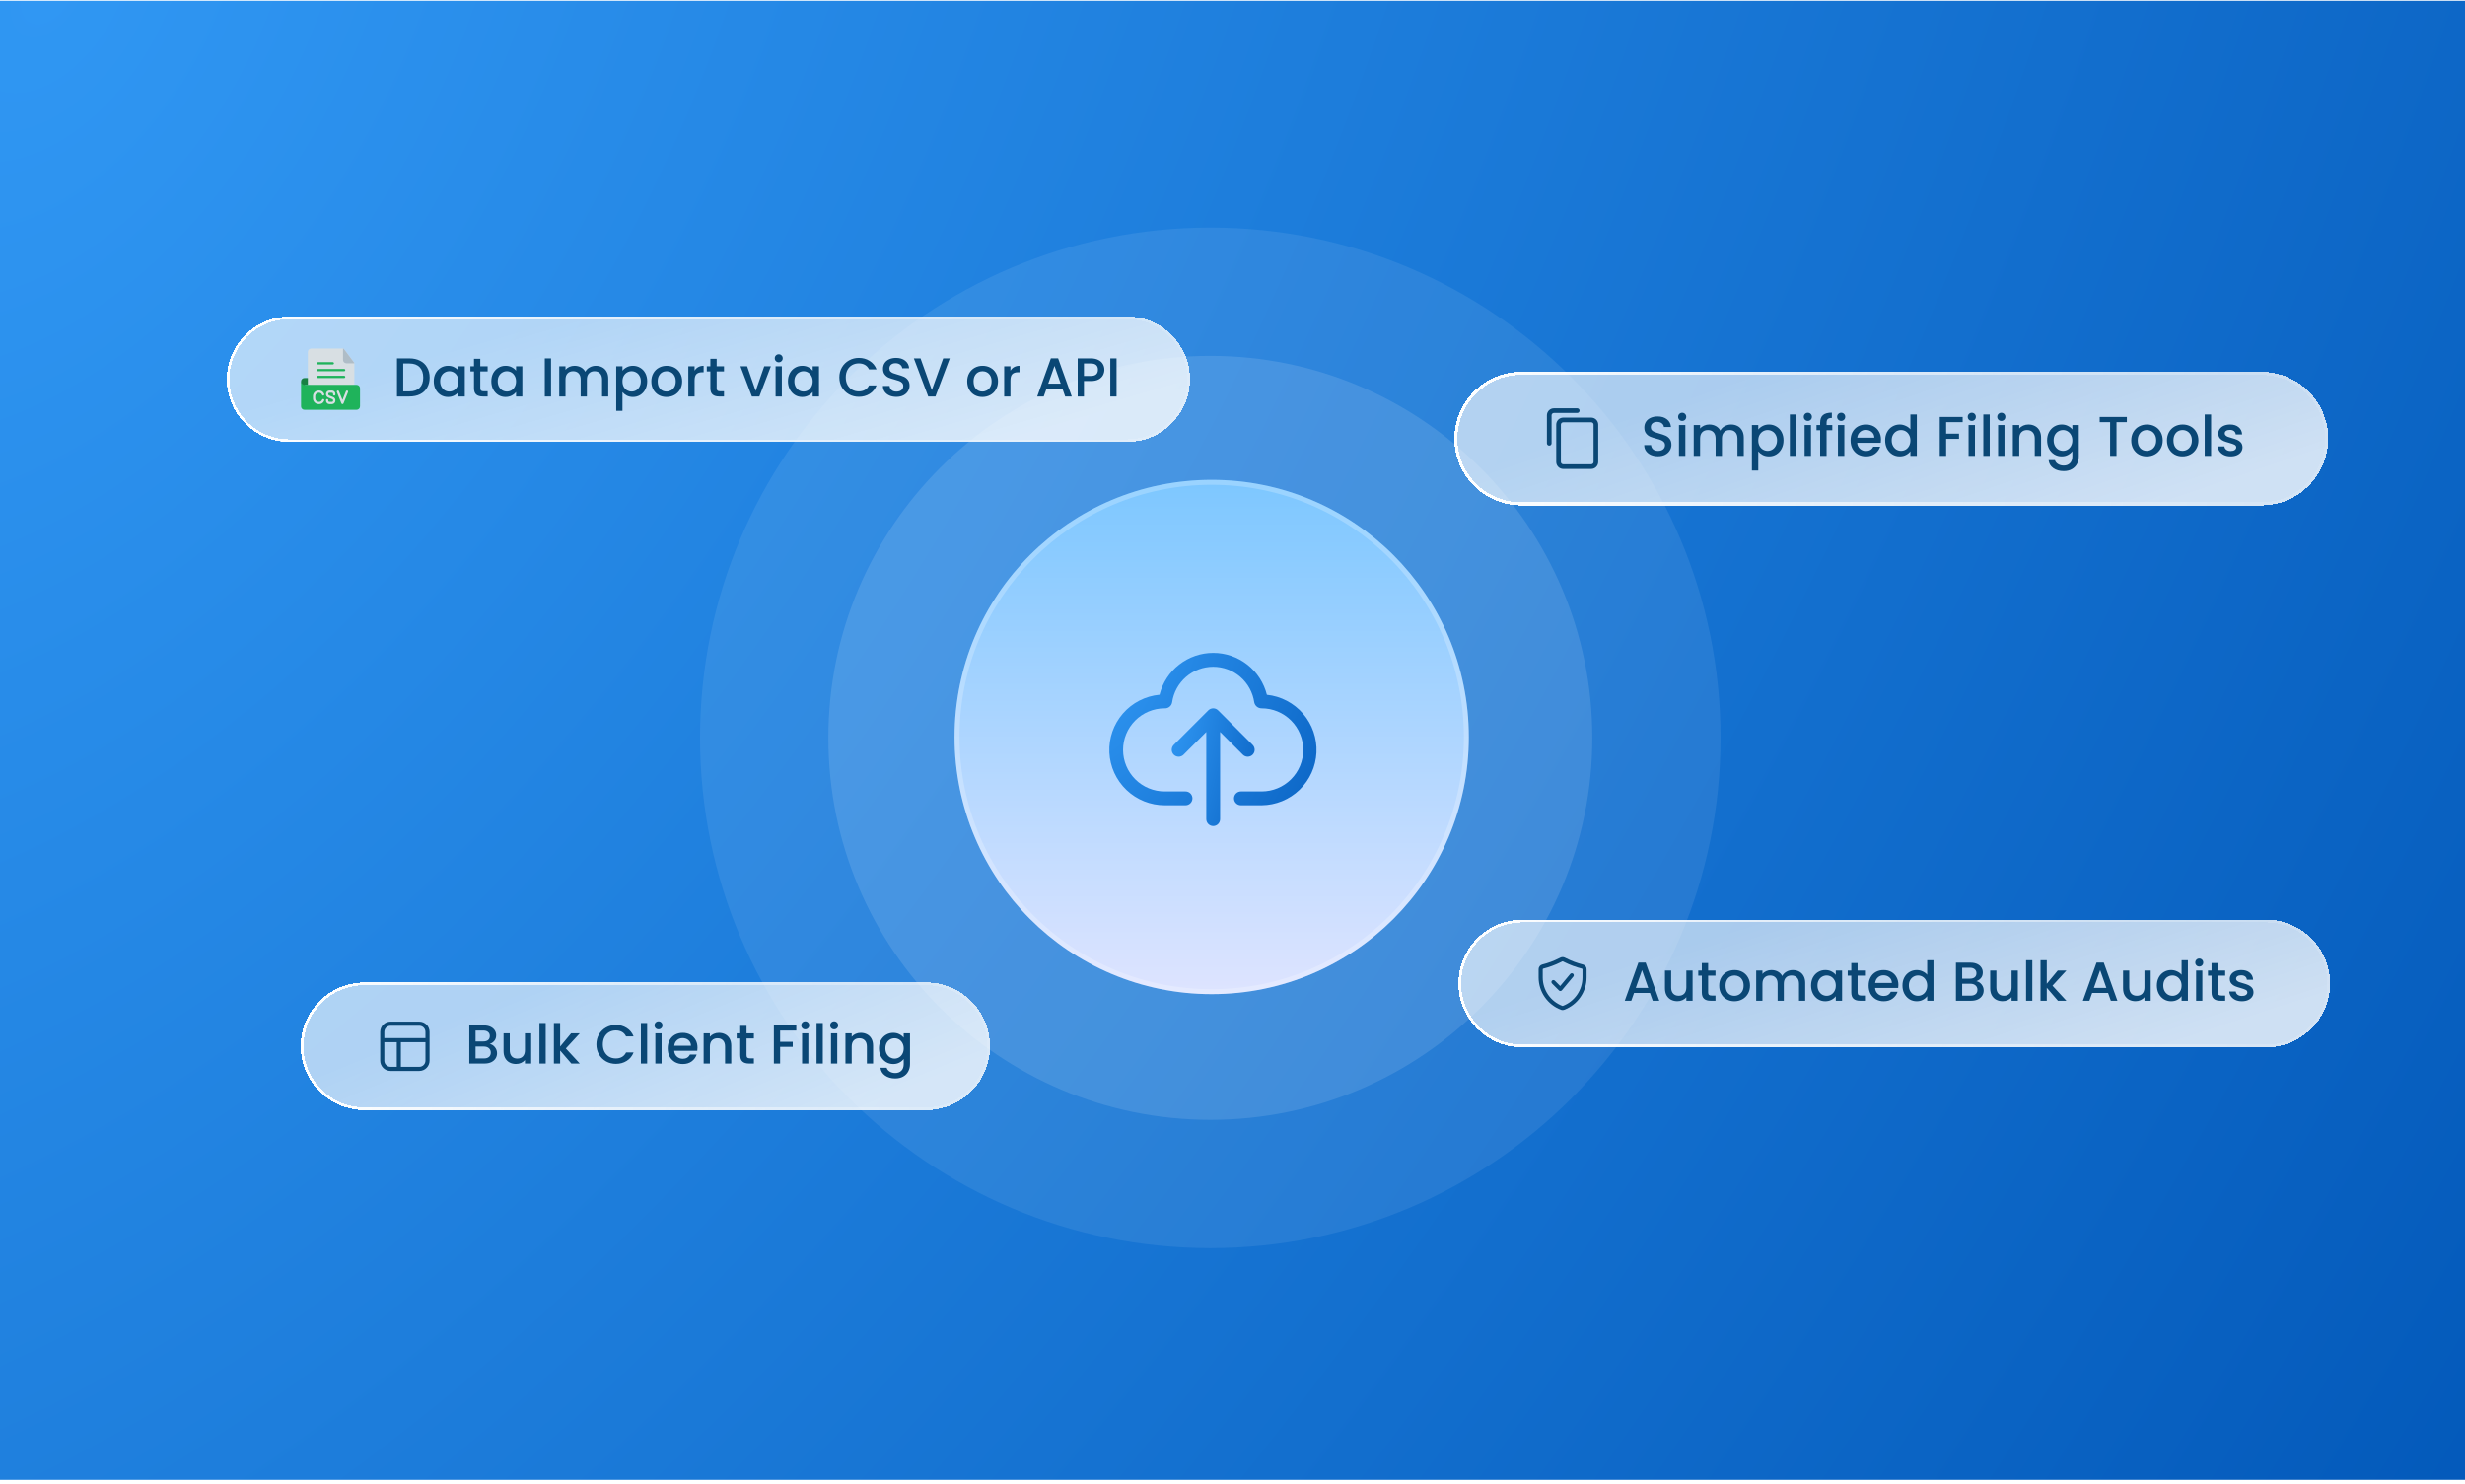
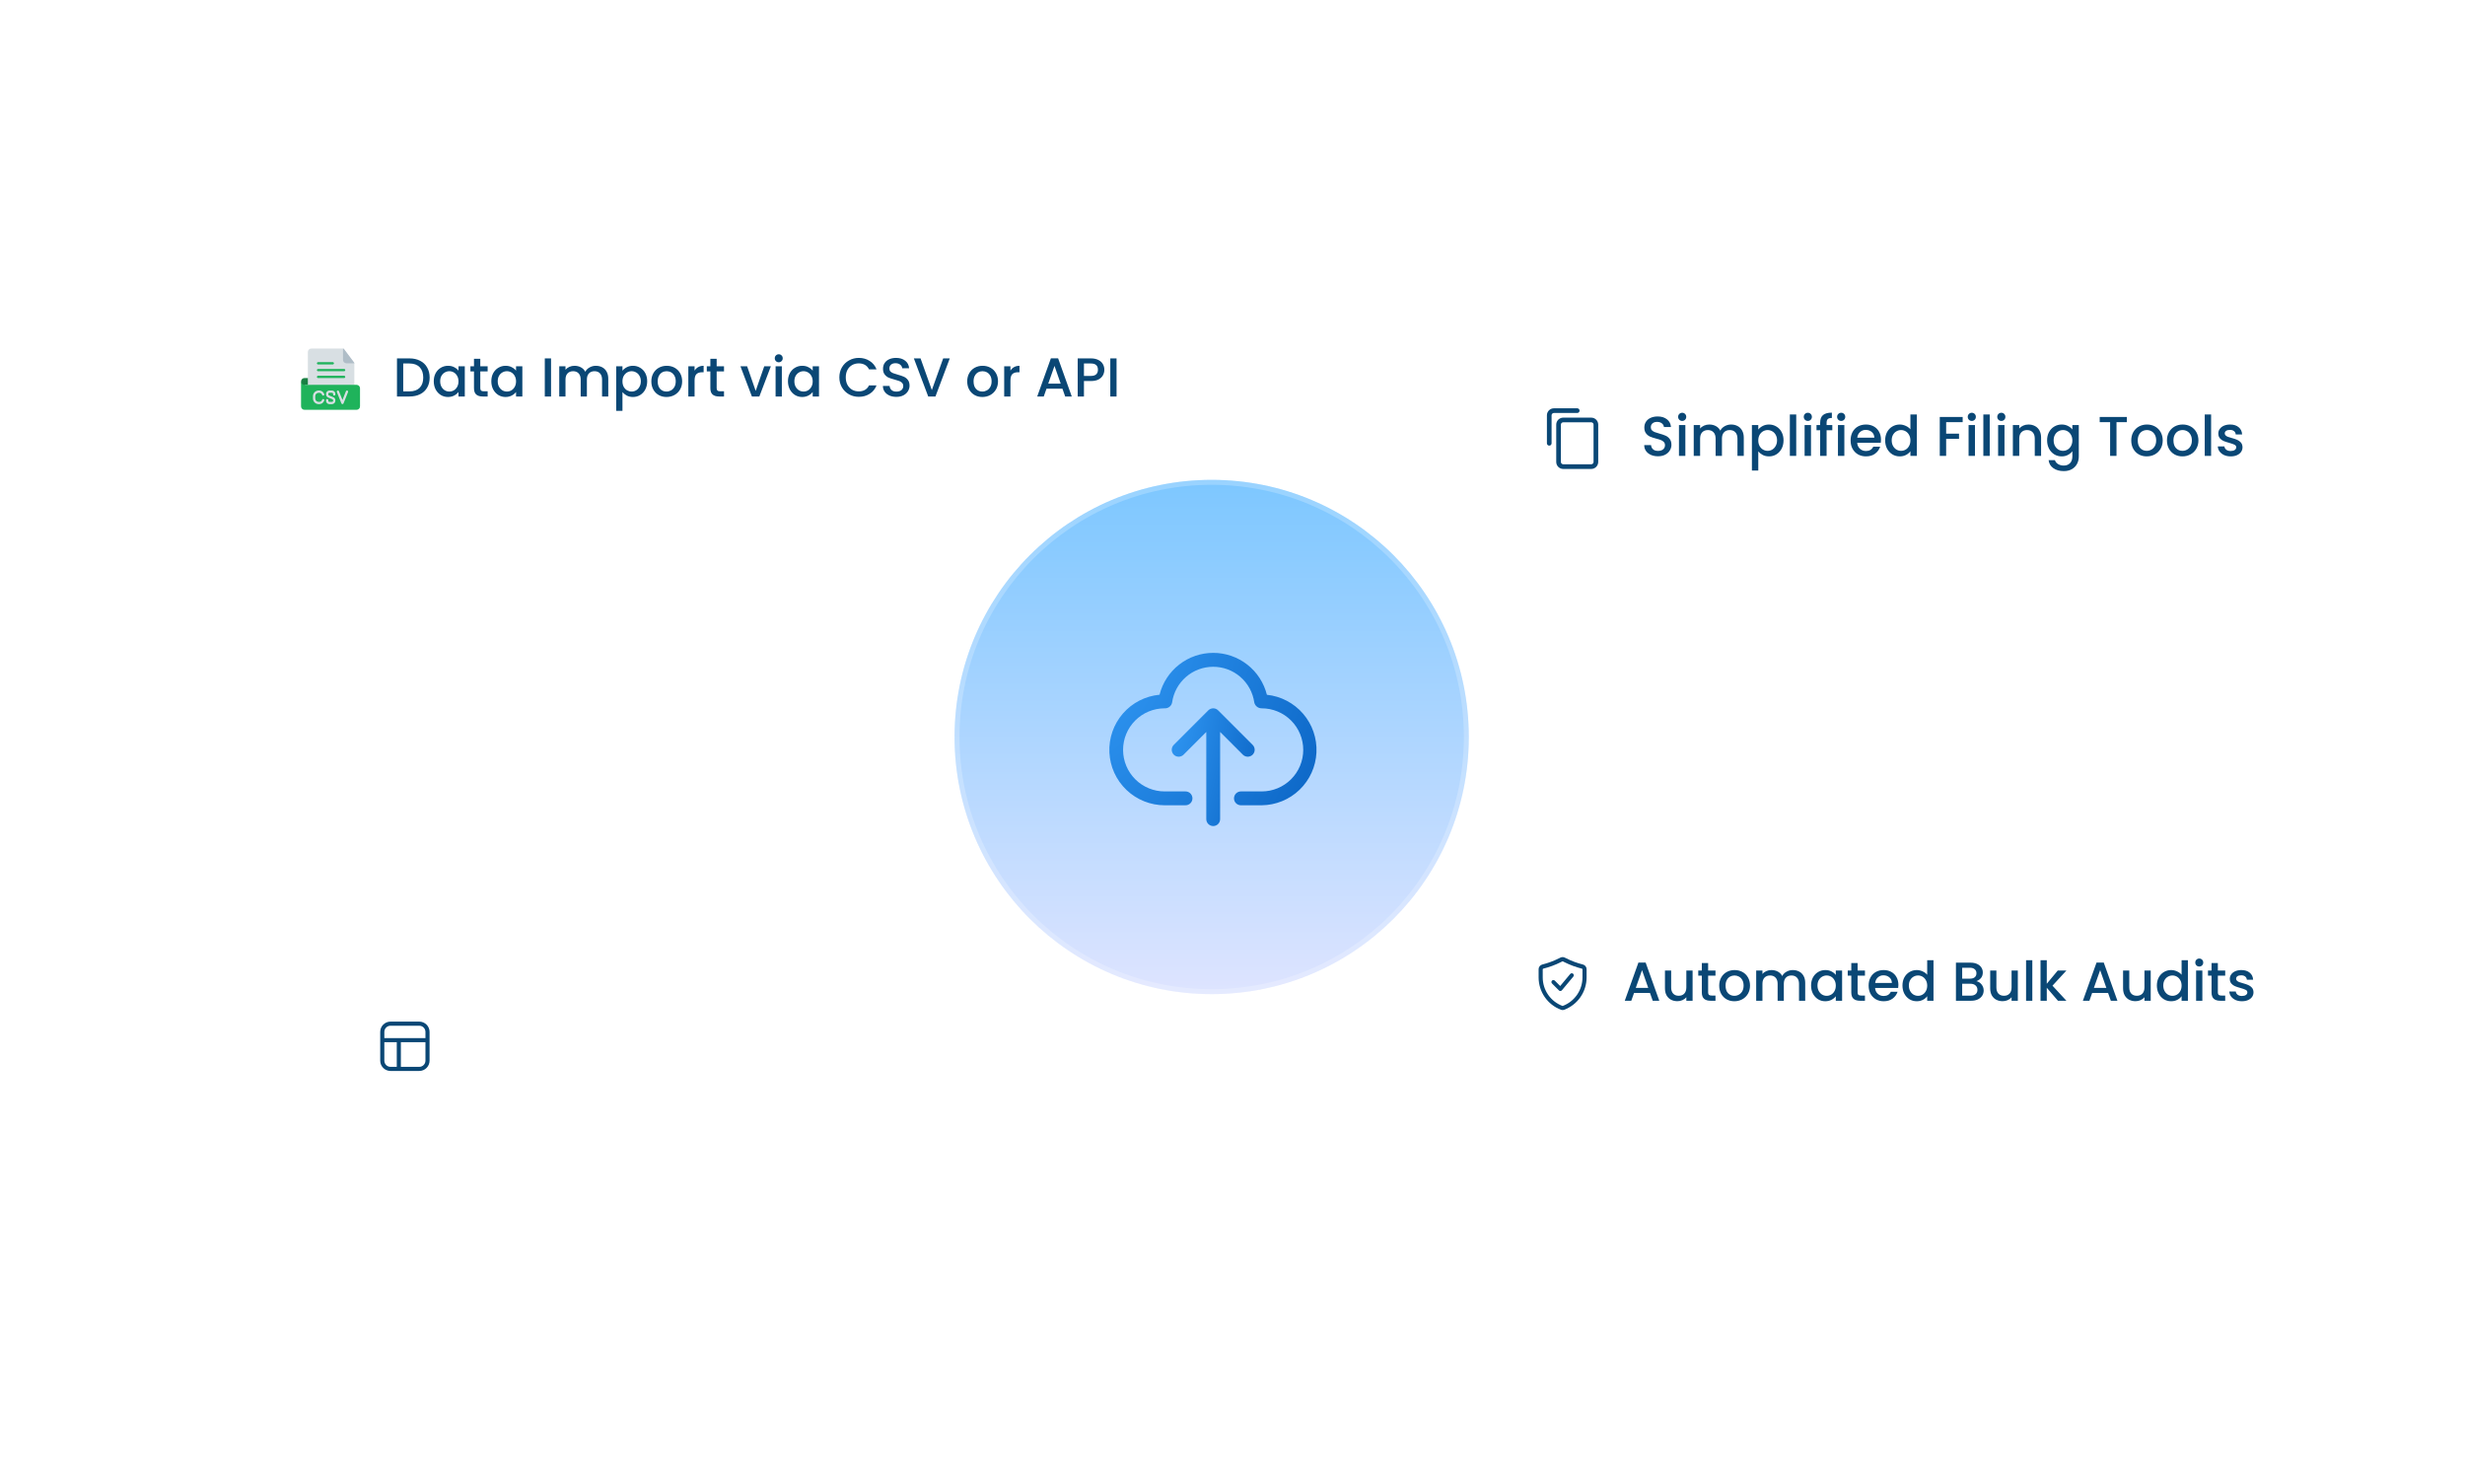
<svg xmlns="http://www.w3.org/2000/svg" width="500" height="301" viewBox="0 0 500 301" fill="none">
-   <rect width="500" height="300" transform="translate(0 0.156)" fill="url(#paint0_radial_1128_6280)" />
  <path opacity="0.2" d="M349 149.656C349 206.818 302.661 253.156 245.5 253.156C188.339 253.156 142 206.818 142 149.656C142 92.495 188.339 46.156 245.5 46.156C302.661 46.156 349 92.495 349 149.656Z" fill="white" fill-opacity="0.4" />
  <path opacity="0.3" d="M322.978 149.657C322.978 192.446 288.29 227.134 245.501 227.134C202.711 227.134 168.023 192.446 168.023 149.657C168.023 106.867 202.711 72.18 245.501 72.18C288.29 72.18 322.978 106.867 322.978 149.657Z" fill="white" fill-opacity="0.4" />
  <g filter="url(#filter0_d_1128_6280)">
    <circle cx="245.777" cy="149.484" r="52.156" fill="url(#paint1_linear_1128_6280)" />
    <circle cx="245.777" cy="149.484" r="51.656" stroke="white" stroke-opacity="0.22" />
  </g>
  <path d="M256.975 140.921C256.368 138.495 254.967 136.34 252.996 134.8C251.025 133.26 248.595 132.423 246.094 132.422C243.592 132.42 241.162 133.255 239.189 134.792C237.216 136.33 235.813 138.483 235.203 140.909C232.326 141.179 229.663 142.546 227.769 144.728C225.874 146.91 224.892 149.737 225.028 152.624C225.164 155.51 226.406 158.234 228.497 160.228C230.588 162.222 233.367 163.335 236.256 163.334H240.47C240.843 163.334 241.2 163.186 241.463 162.922C241.727 162.659 241.875 162.302 241.875 161.929C241.875 161.557 241.727 161.199 241.463 160.936C241.2 160.672 240.843 160.524 240.47 160.524H236.256C235.15 160.528 234.053 160.313 233.029 159.892C232.005 159.472 231.075 158.854 230.29 158.073C228.705 156.497 227.81 154.356 227.804 152.121C227.797 149.886 228.679 147.74 230.255 146.155C231.831 144.569 233.972 143.675 236.207 143.669C236.568 143.696 236.925 143.588 237.211 143.366C237.496 143.145 237.689 142.825 237.752 142.469C238.038 140.463 239.038 138.628 240.569 137.301C242.099 135.973 244.057 135.242 246.083 135.242C248.109 135.242 250.067 135.973 251.598 137.301C253.128 138.628 254.128 140.463 254.414 142.469C254.488 142.813 254.678 143.12 254.953 143.339C255.228 143.558 255.57 143.674 255.921 143.669C258.156 143.669 260.3 144.557 261.881 146.137C263.461 147.718 264.349 149.861 264.349 152.097C264.349 154.332 263.461 156.475 261.881 158.056C260.3 159.636 258.156 160.524 255.921 160.524H251.707C251.335 160.524 250.978 160.672 250.714 160.936C250.451 161.199 250.303 161.557 250.303 161.929C250.303 162.302 250.451 162.659 250.714 162.922C250.978 163.186 251.335 163.334 251.707 163.334H255.921C258.79 163.304 261.538 162.178 263.603 160.187C265.668 158.196 266.894 155.49 267.028 152.625C267.163 149.759 266.197 146.951 264.328 144.775C262.458 142.599 259.828 141.22 256.975 140.921Z" fill="url(#paint2_radial_1128_6280)" />
  <path d="M252.117 153.089C252.381 153.344 252.736 153.486 253.105 153.483C253.473 153.48 253.825 153.332 254.086 153.071C254.346 152.811 254.494 152.459 254.497 152.09C254.5 151.722 254.359 151.367 254.103 151.102L247.079 144.079C246.816 143.816 246.459 143.668 246.086 143.668C245.714 143.668 245.357 143.816 245.093 144.079L238.07 151.102C237.814 151.367 237.673 151.722 237.676 152.09C237.679 152.459 237.827 152.811 238.087 153.071C238.348 153.332 238.7 153.48 239.068 153.483C239.437 153.486 239.791 153.344 240.056 153.089L244.682 148.463V166.142C244.682 166.514 244.83 166.872 245.093 167.135C245.357 167.399 245.714 167.547 246.086 167.547C246.459 167.547 246.816 167.399 247.08 167.135C247.343 166.872 247.491 166.514 247.491 166.142V148.463L252.117 153.089Z" fill="url(#paint3_radial_1128_6280)" />
  <g filter="url(#filter1_d_1128_6280)">
    <path d="M295.828 198.37C295.828 191.219 301.625 185.422 308.776 185.422H459.696C466.847 185.422 472.644 191.219 472.644 198.37V198.37C472.644 205.521 466.847 211.318 459.696 211.318H308.776C301.625 211.318 295.828 205.521 295.828 198.37V198.37Z" fill="url(#paint4_linear_1128_6280)" fill-opacity="0.8" shape-rendering="crispEdges" />
    <path d="M308.776 185.7H459.696C466.694 185.7 472.366 191.373 472.366 198.37C472.366 205.367 466.694 211.04 459.696 211.04H308.776C301.779 211.04 296.107 205.367 296.106 198.37C296.106 191.373 301.779 185.7 308.776 185.7Z" stroke="url(#paint5_linear_1128_6280)" stroke-width="0.556" shape-rendering="crispEdges" />
    <path d="M321.083 194.522C319.916 194.231 318.784 193.812 317.708 193.271L317.391 193.116C317.256 193.05 317.108 193.016 316.958 193.016C316.807 193.016 316.659 193.05 316.524 193.116L316.207 193.271C315.132 193.812 314 194.231 312.832 194.522C312.621 194.575 312.433 194.696 312.299 194.867C312.165 195.039 312.093 195.25 312.093 195.468V197.163C312.097 198.581 312.531 199.964 313.338 201.13C314.145 202.296 315.287 203.189 316.613 203.691C316.836 203.772 317.08 203.772 317.302 203.691C318.628 203.189 319.77 202.296 320.578 201.13C321.385 199.964 321.819 198.581 321.823 197.163V195.495C321.828 195.273 321.758 195.056 321.624 194.879C321.489 194.702 321.299 194.577 321.083 194.522ZM320.989 197.163C320.985 198.412 320.602 199.63 319.891 200.656C319.18 201.683 318.175 202.469 317.008 202.912C316.975 202.923 316.94 202.923 316.908 202.912C315.741 202.469 314.735 201.683 314.024 200.656C313.314 199.63 312.931 198.412 312.927 197.163V195.495C312.928 195.465 312.939 195.435 312.958 195.411C312.977 195.387 313.003 195.37 313.032 195.362C314.259 195.054 315.448 194.614 316.58 194.05L316.897 193.889H317.019L317.336 194.05C318.468 194.614 319.657 195.054 320.883 195.362C320.913 195.37 320.939 195.387 320.958 195.411C320.977 195.435 320.988 195.465 320.989 195.495V197.163ZM319.076 196.379C319.161 196.451 319.214 196.553 319.224 196.663C319.235 196.773 319.202 196.883 319.132 196.969L316.813 199.749C316.776 199.793 316.731 199.83 316.679 199.855C316.627 199.881 316.571 199.896 316.513 199.899C316.402 199.899 316.296 199.855 316.218 199.777L314.812 198.37C314.772 198.332 314.741 198.286 314.72 198.235C314.698 198.185 314.687 198.13 314.687 198.075C314.687 198.02 314.698 197.966 314.72 197.915C314.741 197.865 314.772 197.819 314.812 197.781C314.852 197.744 314.9 197.716 314.952 197.698C315.004 197.68 315.058 197.672 315.113 197.675C315.168 197.678 315.222 197.692 315.271 197.716C315.32 197.74 315.364 197.773 315.401 197.814L316.468 198.881L318.492 196.452C318.56 196.365 318.66 196.309 318.769 196.295C318.879 196.282 318.989 196.312 319.076 196.379Z" fill="#0A4775" />
    <path d="M334.682 200.292H331.446L330.89 201.871H329.567L332.335 194.132H333.803L336.572 201.871H335.238L334.682 200.292ZM334.326 199.258L333.069 195.666L331.802 199.258H334.326ZM343.325 195.744V201.871H342.057V201.148C341.857 201.4 341.594 201.601 341.268 201.749C340.949 201.89 340.608 201.96 340.245 201.96C339.763 201.96 339.329 201.86 338.944 201.66C338.566 201.46 338.265 201.163 338.043 200.77C337.828 200.377 337.72 199.903 337.72 199.347V195.744H338.977V199.158C338.977 199.706 339.114 200.129 339.388 200.425C339.663 200.715 340.037 200.859 340.512 200.859C340.986 200.859 341.36 200.715 341.635 200.425C341.916 200.129 342.057 199.706 342.057 199.158V195.744H343.325ZM346.477 196.778V200.17C346.477 200.4 346.528 200.566 346.632 200.67C346.743 200.767 346.929 200.815 347.188 200.815H347.967V201.871H346.966C346.395 201.871 345.958 201.738 345.654 201.471C345.35 201.204 345.198 200.77 345.198 200.17V196.778H344.475V195.744H345.198V194.221H346.477V195.744H347.967V196.778H346.477ZM351.793 201.971C351.214 201.971 350.692 201.841 350.225 201.582C349.758 201.315 349.391 200.944 349.124 200.47C348.857 199.988 348.724 199.432 348.724 198.802C348.724 198.179 348.861 197.627 349.135 197.145C349.409 196.663 349.784 196.293 350.258 196.033C350.733 195.774 351.263 195.644 351.848 195.644C352.434 195.644 352.964 195.774 353.438 196.033C353.913 196.293 354.287 196.663 354.562 197.145C354.836 197.627 354.973 198.179 354.973 198.802C354.973 199.425 354.832 199.977 354.55 200.459C354.269 200.941 353.883 201.315 353.394 201.582C352.912 201.841 352.378 201.971 351.793 201.971ZM351.793 200.87C352.119 200.87 352.423 200.792 352.704 200.637C352.994 200.481 353.227 200.248 353.405 199.936C353.583 199.625 353.672 199.247 353.672 198.802C353.672 198.357 353.587 197.983 353.416 197.679C353.246 197.367 353.02 197.134 352.738 196.978C352.456 196.823 352.152 196.745 351.826 196.745C351.5 196.745 351.196 196.823 350.914 196.978C350.64 197.134 350.421 197.367 350.258 197.679C350.095 197.983 350.013 198.357 350.013 198.802C350.013 199.462 350.18 199.973 350.514 200.337C350.855 200.692 351.281 200.87 351.793 200.87ZM363.643 195.644C364.125 195.644 364.555 195.744 364.933 195.944C365.319 196.144 365.619 196.441 365.834 196.834C366.056 197.227 366.167 197.701 366.167 198.257V201.871H364.911V198.446C364.911 197.898 364.774 197.479 364.499 197.19C364.225 196.893 363.851 196.745 363.376 196.745C362.902 196.745 362.524 196.893 362.242 197.19C361.968 197.479 361.831 197.898 361.831 198.446V201.871H360.574V198.446C360.574 197.898 360.437 197.479 360.163 197.19C359.888 196.893 359.514 196.745 359.04 196.745C358.565 196.745 358.187 196.893 357.905 197.19C357.631 197.479 357.494 197.898 357.494 198.446V201.871H356.226V195.744H357.494V196.445C357.701 196.192 357.965 195.996 358.283 195.855C358.602 195.714 358.943 195.644 359.306 195.644C359.796 195.644 360.233 195.748 360.619 195.955C361.004 196.163 361.301 196.463 361.508 196.856C361.693 196.485 361.983 196.192 362.376 195.977C362.768 195.755 363.191 195.644 363.643 195.644ZM367.358 198.78C367.358 198.164 367.484 197.62 367.736 197.145C367.996 196.671 368.344 196.304 368.781 196.044C369.226 195.777 369.715 195.644 370.249 195.644C370.731 195.644 371.15 195.74 371.506 195.933C371.869 196.118 372.158 196.352 372.373 196.634V195.744H373.652V201.871H372.373V200.959C372.158 201.248 371.865 201.489 371.495 201.682C371.124 201.875 370.701 201.971 370.227 201.971C369.701 201.971 369.219 201.838 368.781 201.571C368.344 201.297 367.996 200.918 367.736 200.437C367.484 199.947 367.358 199.395 367.358 198.78ZM372.373 198.802C372.373 198.379 372.284 198.012 372.106 197.701C371.936 197.39 371.71 197.153 371.428 196.989C371.146 196.826 370.842 196.745 370.516 196.745C370.19 196.745 369.886 196.826 369.604 196.989C369.322 197.145 369.093 197.379 368.915 197.69C368.744 197.994 368.659 198.357 368.659 198.78C368.659 199.202 368.744 199.573 368.915 199.892C369.093 200.211 369.322 200.455 369.604 200.626C369.893 200.789 370.197 200.87 370.516 200.87C370.842 200.87 371.146 200.789 371.428 200.626C371.71 200.463 371.936 200.225 372.106 199.914C372.284 199.595 372.373 199.225 372.373 198.802ZM376.796 196.778V200.17C376.796 200.4 376.848 200.566 376.952 200.67C377.063 200.767 377.248 200.815 377.508 200.815H378.286V201.871H377.285C376.714 201.871 376.277 201.738 375.973 201.471C375.669 201.204 375.517 200.77 375.517 200.17V196.778H374.794V195.744H375.517V194.221H376.796V195.744H378.286V196.778H376.796ZM385.07 198.657C385.07 198.887 385.055 199.095 385.025 199.28H380.344C380.381 199.769 380.563 200.162 380.889 200.459C381.215 200.755 381.615 200.904 382.09 200.904C382.772 200.904 383.254 200.618 383.535 200.047H384.903C384.718 200.611 384.381 201.074 383.891 201.437C383.409 201.793 382.809 201.971 382.09 201.971C381.504 201.971 380.978 201.841 380.511 201.582C380.051 201.315 379.688 200.944 379.421 200.47C379.162 199.988 379.032 199.432 379.032 198.802C379.032 198.172 379.158 197.62 379.41 197.145C379.669 196.663 380.029 196.293 380.489 196.033C380.956 195.774 381.489 195.644 382.09 195.644C382.668 195.644 383.183 195.77 383.635 196.022C384.088 196.274 384.44 196.63 384.692 197.089C384.944 197.542 385.07 198.064 385.07 198.657ZM383.747 198.257C383.739 197.79 383.572 197.416 383.246 197.134C382.92 196.852 382.516 196.711 382.034 196.711C381.597 196.711 381.222 196.852 380.911 197.134C380.6 197.408 380.414 197.783 380.355 198.257H383.747ZM385.895 198.78C385.895 198.164 386.021 197.62 386.273 197.145C386.532 196.671 386.881 196.304 387.318 196.044C387.763 195.777 388.256 195.644 388.797 195.644C389.198 195.644 389.59 195.733 389.976 195.911C390.369 196.081 390.68 196.311 390.91 196.6V193.642H392.189V201.871H390.91V200.948C390.702 201.245 390.413 201.489 390.043 201.682C389.679 201.875 389.261 201.971 388.786 201.971C388.252 201.971 387.763 201.838 387.318 201.571C386.881 201.297 386.532 200.918 386.273 200.437C386.021 199.947 385.895 199.395 385.895 198.78ZM390.91 198.802C390.91 198.379 390.821 198.012 390.643 197.701C390.473 197.39 390.247 197.153 389.965 196.989C389.683 196.826 389.379 196.745 389.053 196.745C388.727 196.745 388.423 196.826 388.141 196.989C387.859 197.145 387.63 197.379 387.452 197.69C387.281 197.994 387.196 198.357 387.196 198.78C387.196 199.202 387.281 199.573 387.452 199.892C387.63 200.211 387.859 200.455 388.141 200.626C388.43 200.789 388.734 200.87 389.053 200.87C389.379 200.87 389.683 200.789 389.965 200.626C390.247 200.463 390.473 200.225 390.643 199.914C390.821 199.595 390.91 199.225 390.91 198.802ZM400.879 197.901C401.294 197.975 401.646 198.194 401.936 198.557C402.225 198.921 402.369 199.332 402.369 199.792C402.369 200.185 402.265 200.54 402.058 200.859C401.858 201.171 401.565 201.419 401.179 201.604C400.794 201.782 400.345 201.871 399.834 201.871H396.742V194.143H399.689C400.216 194.143 400.668 194.232 401.046 194.41C401.424 194.587 401.709 194.828 401.902 195.132C402.095 195.429 402.191 195.763 402.191 196.133C402.191 196.578 402.073 196.949 401.835 197.245C401.598 197.542 401.279 197.76 400.879 197.901ZM398.01 197.39H399.578C399.993 197.39 400.316 197.297 400.546 197.112C400.783 196.919 400.901 196.645 400.901 196.289C400.901 195.94 400.783 195.67 400.546 195.477C400.316 195.277 399.993 195.177 399.578 195.177H398.01V197.39ZM399.723 200.837C400.153 200.837 400.49 200.733 400.735 200.526C400.979 200.318 401.102 200.029 401.102 199.658C401.102 199.28 400.972 198.98 400.712 198.757C400.453 198.535 400.108 198.424 399.678 198.424H398.01V200.837H399.723ZM409.296 195.744V201.871H408.028V201.148C407.828 201.4 407.565 201.601 407.238 201.749C406.92 201.89 406.579 201.96 406.215 201.96C405.734 201.96 405.3 201.86 404.914 201.66C404.536 201.46 404.236 201.163 404.014 200.77C403.799 200.377 403.691 199.903 403.691 199.347V195.744H404.948V199.158C404.948 199.706 405.085 200.129 405.359 200.425C405.633 200.715 406.008 200.859 406.482 200.859C406.957 200.859 407.331 200.715 407.605 200.425C407.887 200.129 408.028 199.706 408.028 199.158V195.744H409.296ZM412.236 193.642V201.871H410.968V193.642H412.236ZM416.324 198.813L419.149 201.871H417.436L415.168 199.236V201.871H413.9V193.642H415.168V198.424L417.392 195.744H419.149L416.324 198.813ZM427.605 200.292H424.37L423.814 201.871H422.49L425.259 194.132H426.727L429.496 201.871H428.161L427.605 200.292ZM427.25 199.258L425.993 195.666L424.725 199.258H427.25ZM436.249 195.744V201.871H434.981V201.148C434.781 201.4 434.518 201.601 434.191 201.749C433.873 201.89 433.532 201.96 433.168 201.96C432.687 201.96 432.253 201.86 431.867 201.66C431.489 201.46 431.189 201.163 430.967 200.77C430.752 200.377 430.644 199.903 430.644 199.347V195.744H431.901V199.158C431.901 199.706 432.038 200.129 432.312 200.425C432.586 200.715 432.961 200.859 433.435 200.859C433.91 200.859 434.284 200.715 434.558 200.425C434.84 200.129 434.981 199.706 434.981 199.158V195.744H436.249ZM437.499 198.78C437.499 198.164 437.625 197.62 437.877 197.145C438.136 196.671 438.485 196.304 438.922 196.044C439.367 195.777 439.86 195.644 440.401 195.644C440.801 195.644 441.194 195.733 441.58 195.911C441.973 196.081 442.284 196.311 442.514 196.6V193.642H443.793V201.871H442.514V200.948C442.306 201.245 442.017 201.489 441.646 201.682C441.283 201.875 440.864 201.971 440.39 201.971C439.856 201.971 439.367 201.838 438.922 201.571C438.485 201.297 438.136 200.918 437.877 200.437C437.625 199.947 437.499 199.395 437.499 198.78ZM442.514 198.802C442.514 198.379 442.425 198.012 442.247 197.701C442.076 197.39 441.85 197.153 441.569 196.989C441.287 196.826 440.983 196.745 440.657 196.745C440.331 196.745 440.027 196.826 439.745 196.989C439.463 197.145 439.233 197.379 439.055 197.69C438.885 197.994 438.8 198.357 438.8 198.78C438.8 199.202 438.885 199.573 439.055 199.892C439.233 200.211 439.463 200.455 439.745 200.626C440.034 200.789 440.338 200.87 440.657 200.87C440.983 200.87 441.287 200.789 441.569 200.626C441.85 200.463 442.076 200.225 442.247 199.914C442.425 199.595 442.514 199.225 442.514 198.802ZM446.103 194.932C445.873 194.932 445.68 194.854 445.524 194.699C445.369 194.543 445.291 194.35 445.291 194.12C445.291 193.891 445.369 193.698 445.524 193.542C445.68 193.387 445.873 193.309 446.103 193.309C446.325 193.309 446.514 193.387 446.67 193.542C446.825 193.698 446.903 193.891 446.903 194.12C446.903 194.35 446.825 194.543 446.67 194.699C446.514 194.854 446.325 194.932 446.103 194.932ZM446.725 195.744V201.871H445.458V195.744H446.725ZM449.869 196.778V200.17C449.869 200.4 449.921 200.566 450.024 200.67C450.136 200.767 450.321 200.815 450.58 200.815H451.359V201.871H450.358C449.787 201.871 449.35 201.738 449.046 201.471C448.742 201.204 448.59 200.77 448.59 200.17V196.778H447.867V195.744H448.59V194.221H449.869V195.744H451.359V196.778H449.869ZM454.751 201.971C454.269 201.971 453.836 201.886 453.45 201.715C453.072 201.537 452.772 201.3 452.549 201.004C452.327 200.7 452.208 200.362 452.193 199.992H453.506C453.528 200.251 453.65 200.47 453.873 200.648C454.102 200.818 454.388 200.904 454.729 200.904C455.085 200.904 455.359 200.837 455.552 200.703C455.752 200.563 455.852 200.385 455.852 200.17C455.852 199.94 455.741 199.769 455.518 199.658C455.303 199.547 454.959 199.425 454.484 199.291C454.025 199.165 453.65 199.043 453.361 198.924C453.072 198.806 452.82 198.624 452.605 198.379C452.397 198.135 452.294 197.812 452.294 197.412C452.294 197.086 452.39 196.789 452.583 196.522C452.775 196.248 453.05 196.033 453.406 195.877C453.769 195.722 454.184 195.644 454.651 195.644C455.348 195.644 455.908 195.822 456.33 196.178C456.76 196.526 456.99 197.004 457.02 197.612H455.752C455.73 197.338 455.618 197.119 455.418 196.956C455.218 196.793 454.948 196.711 454.607 196.711C454.273 196.711 454.017 196.774 453.839 196.9C453.661 197.026 453.572 197.193 453.572 197.401C453.572 197.564 453.632 197.701 453.75 197.812C453.869 197.923 454.013 198.012 454.184 198.079C454.354 198.138 454.607 198.216 454.94 198.313C455.385 198.431 455.748 198.554 456.03 198.68C456.319 198.798 456.567 198.976 456.775 199.213C456.982 199.451 457.09 199.766 457.097 200.159C457.097 200.507 457.001 200.818 456.808 201.093C456.616 201.367 456.341 201.582 455.985 201.738C455.637 201.893 455.226 201.971 454.751 201.971Z" fill="#0A4775" />
  </g>
  <g filter="url(#filter2_d_1128_6280)">
    <path d="M295 87.704C295 80.222 301.065 74.156 308.547 74.156H458.712C466.194 74.156 472.259 80.222 472.259 87.704V87.704C472.259 95.186 466.194 101.251 458.712 101.251H308.547C301.065 101.251 295 95.186 295 87.704V87.704Z" fill="url(#paint6_linear_1128_6280)" fill-opacity="0.8" shape-rendering="crispEdges" />
    <path d="M308.548 74.472H458.712C466.02 74.472 471.943 80.396 471.943 87.704C471.943 95.012 466.02 100.936 458.712 100.936H308.548C301.24 100.936 295.316 95.012 295.315 87.704C295.315 80.396 301.24 74.472 308.548 74.472Z" stroke="url(#paint7_linear_1128_6280)" stroke-width="0.631" shape-rendering="crispEdges" />
    <path d="M322.764 93.856H317.086C316.709 93.856 316.348 93.706 316.082 93.44C315.816 93.174 315.666 92.812 315.666 92.436V84.865C315.666 84.488 315.816 84.127 316.082 83.861C316.348 83.595 316.709 83.445 317.086 83.445H322.764C323.14 83.445 323.501 83.595 323.768 83.861C324.034 84.127 324.183 84.488 324.183 84.865V92.436C324.183 92.812 324.034 93.174 323.768 93.44C323.501 93.706 323.14 93.856 322.764 93.856ZM317.086 84.392C316.96 84.392 316.84 84.442 316.751 84.53C316.662 84.619 316.612 84.739 316.612 84.865V92.436C316.612 92.561 316.662 92.682 316.751 92.77C316.84 92.859 316.96 92.909 317.086 92.909H322.764C322.889 92.909 323.01 92.859 323.098 92.77C323.187 92.682 323.237 92.561 323.237 92.436V84.865C323.237 84.739 323.187 84.619 323.098 84.53C323.01 84.442 322.889 84.392 322.764 84.392H317.086Z" fill="#0A4775" />
    <path d="M314.249 89.126C314.123 89.126 314.003 89.076 313.914 88.987C313.825 88.898 313.775 88.778 313.775 88.653V82.974C313.775 82.598 313.925 82.237 314.191 81.971C314.457 81.704 314.818 81.555 315.195 81.555H319.927C320.052 81.555 320.173 81.605 320.261 81.693C320.35 81.782 320.4 81.902 320.4 82.028C320.4 82.153 320.35 82.274 320.261 82.362C320.173 82.451 320.052 82.501 319.927 82.501H315.195C315.069 82.501 314.949 82.551 314.86 82.64C314.772 82.728 314.722 82.849 314.722 82.974V88.653C314.722 88.778 314.672 88.898 314.583 88.987C314.494 89.076 314.374 89.126 314.249 89.126Z" fill="#0A4775" />
    <path d="M336.308 91.283C335.778 91.283 335.301 91.192 334.877 91.01C334.453 90.821 334.12 90.556 333.878 90.215C333.635 89.874 333.514 89.477 333.514 89.023H334.9C334.93 89.363 335.062 89.644 335.297 89.863C335.539 90.083 335.876 90.192 336.308 90.192C336.755 90.192 337.103 90.086 337.353 89.874C337.603 89.655 337.727 89.375 337.727 89.034C337.727 88.769 337.648 88.553 337.489 88.387C337.338 88.22 337.144 88.091 336.91 88.001C336.683 87.91 336.365 87.811 335.956 87.705C335.441 87.569 335.021 87.433 334.695 87.296C334.377 87.153 334.105 86.933 333.878 86.638C333.65 86.343 333.537 85.949 333.537 85.457C333.537 85.002 333.65 84.605 333.878 84.264C334.105 83.924 334.423 83.662 334.832 83.481C335.24 83.299 335.714 83.208 336.251 83.208C337.016 83.208 337.64 83.401 338.125 83.787C338.617 84.166 338.89 84.688 338.943 85.355H337.512C337.489 85.067 337.353 84.821 337.103 84.616C336.853 84.412 336.524 84.31 336.115 84.31C335.744 84.31 335.441 84.404 335.206 84.594C334.972 84.783 334.854 85.055 334.854 85.411C334.854 85.653 334.926 85.854 335.07 86.013C335.221 86.165 335.411 86.286 335.638 86.377C335.865 86.467 336.175 86.566 336.569 86.672C337.091 86.816 337.515 86.96 337.841 87.103C338.174 87.247 338.454 87.471 338.681 87.773C338.916 88.069 339.033 88.466 339.033 88.966C339.033 89.367 338.924 89.746 338.704 90.102C338.492 90.457 338.178 90.745 337.762 90.965C337.353 91.177 336.868 91.283 336.308 91.283ZM341.22 84.117C340.985 84.117 340.788 84.037 340.629 83.878C340.47 83.719 340.391 83.522 340.391 83.288C340.391 83.053 340.47 82.856 340.629 82.697C340.788 82.538 340.985 82.459 341.22 82.459C341.447 82.459 341.64 82.538 341.799 82.697C341.958 82.856 342.037 83.053 342.037 83.288C342.037 83.522 341.958 83.719 341.799 83.878C341.64 84.037 341.447 84.117 341.22 84.117ZM341.856 84.946V91.203H340.561V84.946H341.856ZM351.13 84.843C351.622 84.843 352.062 84.946 352.448 85.15C352.841 85.355 353.148 85.657 353.368 86.059C353.595 86.46 353.708 86.944 353.708 87.512V91.203H352.425V87.705C352.425 87.145 352.285 86.717 352.005 86.422C351.725 86.119 351.342 85.968 350.858 85.968C350.373 85.968 349.987 86.119 349.699 86.422C349.419 86.717 349.279 87.145 349.279 87.705V91.203H347.996V87.705C347.996 87.145 347.856 86.717 347.576 86.422C347.296 86.119 346.913 85.968 346.429 85.968C345.944 85.968 345.558 86.119 345.27 86.422C344.99 86.717 344.85 87.145 344.85 87.705V91.203H343.556V84.946H344.85V85.661C345.062 85.404 345.331 85.203 345.656 85.059C345.982 84.915 346.33 84.843 346.701 84.843C347.201 84.843 347.648 84.949 348.041 85.161C348.435 85.373 348.738 85.68 348.95 86.081C349.139 85.703 349.434 85.404 349.836 85.184C350.237 84.957 350.669 84.843 351.13 84.843ZM356.65 85.865C356.87 85.578 357.169 85.336 357.548 85.139C357.926 84.942 358.354 84.843 358.831 84.843C359.376 84.843 359.872 84.98 360.319 85.252C360.773 85.517 361.129 85.892 361.386 86.377C361.643 86.861 361.772 87.418 361.772 88.046C361.772 88.674 361.643 89.238 361.386 89.738C361.129 90.23 360.773 90.616 360.319 90.897C359.872 91.169 359.376 91.305 358.831 91.305C358.354 91.305 357.93 91.211 357.559 91.021C357.188 90.825 356.885 90.582 356.65 90.295V94.179H355.356V84.946H356.65V85.865ZM360.455 88.046C360.455 87.614 360.364 87.243 360.182 86.933C360.008 86.615 359.773 86.377 359.478 86.218C359.19 86.051 358.88 85.968 358.547 85.968C358.221 85.968 357.911 86.051 357.616 86.218C357.328 86.384 357.093 86.626 356.912 86.944C356.737 87.262 356.65 87.637 356.65 88.069C356.65 88.5 356.737 88.879 356.912 89.204C357.093 89.522 357.328 89.765 357.616 89.931C357.911 90.098 358.221 90.181 358.547 90.181C358.88 90.181 359.19 90.098 359.478 89.931C359.773 89.757 360.008 89.507 360.182 89.182C360.364 88.856 360.455 88.478 360.455 88.046ZM364.347 82.799V91.203H363.052V82.799H364.347ZM366.706 84.117C366.471 84.117 366.274 84.037 366.115 83.878C365.956 83.719 365.877 83.522 365.877 83.288C365.877 83.053 365.956 82.856 366.115 82.697C366.274 82.538 366.471 82.459 366.706 82.459C366.933 82.459 367.126 82.538 367.285 82.697C367.444 82.856 367.523 83.053 367.523 83.288C367.523 83.522 367.444 83.719 367.285 83.878C367.126 84.037 366.933 84.117 366.706 84.117ZM367.342 84.946V91.203H366.047V84.946H367.342ZM371.665 86.002H370.506V91.203H369.2V86.002H368.462V84.946H369.2V84.503C369.2 83.784 369.39 83.261 369.768 82.936C370.154 82.602 370.756 82.436 371.574 82.436V83.515C371.18 83.515 370.904 83.59 370.745 83.742C370.586 83.886 370.506 84.139 370.506 84.503V84.946H371.665V86.002ZM373.471 84.117C373.236 84.117 373.039 84.037 372.88 83.878C372.721 83.719 372.642 83.522 372.642 83.288C372.642 83.053 372.721 82.856 372.88 82.697C373.039 82.538 373.236 82.459 373.471 82.459C373.698 82.459 373.891 82.538 374.05 82.697C374.209 82.856 374.288 83.053 374.288 83.288C374.288 83.522 374.209 83.719 374.05 83.878C373.891 84.037 373.698 84.117 373.471 84.117ZM374.107 84.946V91.203H372.812V84.946H374.107ZM381.542 87.921C381.542 88.156 381.526 88.368 381.496 88.557H376.715C376.753 89.057 376.938 89.458 377.271 89.761C377.605 90.064 378.013 90.215 378.498 90.215C379.195 90.215 379.687 89.924 379.974 89.341H381.371C381.182 89.916 380.837 90.389 380.338 90.76C379.846 91.124 379.232 91.305 378.498 91.305C377.9 91.305 377.362 91.173 376.885 90.908C376.416 90.635 376.045 90.257 375.772 89.772C375.507 89.28 375.375 88.712 375.375 88.069C375.375 87.425 375.504 86.861 375.761 86.377C376.026 85.885 376.393 85.506 376.863 85.241C377.34 84.976 377.885 84.843 378.498 84.843C379.089 84.843 379.615 84.972 380.077 85.23C380.538 85.487 380.898 85.85 381.155 86.32C381.413 86.782 381.542 87.315 381.542 87.921ZM380.19 87.512C380.183 87.035 380.012 86.653 379.679 86.365C379.346 86.078 378.933 85.934 378.441 85.934C377.995 85.934 377.612 86.078 377.294 86.365C376.976 86.645 376.787 87.028 376.726 87.512H380.19ZM382.384 88.046C382.384 87.418 382.513 86.861 382.77 86.377C383.035 85.892 383.391 85.517 383.838 85.252C384.292 84.98 384.795 84.843 385.348 84.843C385.757 84.843 386.158 84.934 386.552 85.116C386.953 85.29 387.271 85.525 387.506 85.82V82.799H388.812V91.203H387.506V90.26C387.294 90.563 386.999 90.813 386.62 91.01C386.249 91.207 385.821 91.305 385.337 91.305C384.792 91.305 384.292 91.169 383.838 90.897C383.391 90.616 383.035 90.23 382.77 89.738C382.513 89.238 382.384 88.674 382.384 88.046ZM387.506 88.069C387.506 87.637 387.415 87.262 387.233 86.944C387.059 86.626 386.828 86.384 386.541 86.218C386.253 86.051 385.942 85.968 385.609 85.968C385.276 85.968 384.966 86.051 384.678 86.218C384.39 86.377 384.156 86.615 383.974 86.933C383.8 87.243 383.713 87.614 383.713 88.046C383.713 88.478 383.8 88.856 383.974 89.182C384.156 89.507 384.39 89.757 384.678 89.931C384.973 90.098 385.284 90.181 385.609 90.181C385.942 90.181 386.253 90.098 386.541 89.931C386.828 89.765 387.059 89.522 387.233 89.204C387.415 88.879 387.506 88.5 387.506 88.069ZM398.107 83.31V84.367H394.757V86.695H397.369V87.751H394.757V91.203H393.462V83.31H398.107ZM399.966 84.117C399.731 84.117 399.534 84.037 399.375 83.878C399.216 83.719 399.137 83.522 399.137 83.288C399.137 83.053 399.216 82.856 399.375 82.697C399.534 82.538 399.731 82.459 399.966 82.459C400.193 82.459 400.386 82.538 400.545 82.697C400.704 82.856 400.783 83.053 400.783 83.288C400.783 83.522 400.704 83.719 400.545 83.878C400.386 84.037 400.193 84.117 399.966 84.117ZM400.602 84.946V91.203H399.307V84.946H400.602ZM403.596 82.799V91.203H402.301V82.799H403.596ZM405.955 84.117C405.72 84.117 405.523 84.037 405.364 83.878C405.205 83.719 405.126 83.522 405.126 83.288C405.126 83.053 405.205 82.856 405.364 82.697C405.523 82.538 405.72 82.459 405.955 82.459C406.182 82.459 406.375 82.538 406.534 82.697C406.693 82.856 406.772 83.053 406.772 83.288C406.772 83.522 406.693 83.719 406.534 83.878C406.375 84.037 406.182 84.117 405.955 84.117ZM406.591 84.946V91.203H405.296V84.946H406.591ZM411.447 84.843C411.94 84.843 412.379 84.946 412.765 85.15C413.159 85.355 413.465 85.657 413.685 86.059C413.904 86.46 414.014 86.944 414.014 87.512V91.203H412.731V87.705C412.731 87.145 412.591 86.717 412.311 86.422C412.03 86.119 411.648 85.968 411.164 85.968C410.679 85.968 410.293 86.119 410.005 86.422C409.725 86.717 409.585 87.145 409.585 87.705V91.203H408.29V84.946H409.585V85.661C409.797 85.404 410.066 85.203 410.391 85.059C410.724 84.915 411.076 84.843 411.447 84.843ZM418.187 84.843C418.671 84.843 419.099 84.942 419.47 85.139C419.848 85.328 420.144 85.567 420.356 85.854V84.946H421.662V91.305C421.662 91.881 421.541 92.392 421.298 92.838C421.056 93.293 420.704 93.649 420.242 93.906C419.788 94.163 419.243 94.292 418.607 94.292C417.759 94.292 417.055 94.091 416.494 93.69C415.934 93.296 415.616 92.759 415.541 92.078H416.824C416.922 92.403 417.13 92.664 417.448 92.861C417.774 93.066 418.16 93.168 418.607 93.168C419.129 93.168 419.549 93.009 419.867 92.691C420.193 92.373 420.356 91.911 420.356 91.305V90.26C420.136 90.556 419.837 90.806 419.459 91.01C419.088 91.207 418.664 91.305 418.187 91.305C417.642 91.305 417.142 91.169 416.688 90.897C416.241 90.616 415.885 90.23 415.62 89.738C415.363 89.238 415.234 88.674 415.234 88.046C415.234 87.418 415.363 86.861 415.62 86.377C415.885 85.892 416.241 85.517 416.688 85.252C417.142 84.98 417.642 84.843 418.187 84.843ZM420.356 88.069C420.356 87.637 420.265 87.262 420.083 86.944C419.909 86.626 419.678 86.384 419.39 86.218C419.103 86.051 418.792 85.968 418.459 85.968C418.126 85.968 417.816 86.051 417.528 86.218C417.24 86.377 417.006 86.615 416.824 86.933C416.65 87.243 416.563 87.614 416.563 88.046C416.563 88.478 416.65 88.856 416.824 89.182C417.006 89.507 417.24 89.757 417.528 89.931C417.823 90.098 418.134 90.181 418.459 90.181C418.792 90.181 419.103 90.098 419.39 89.931C419.678 89.765 419.909 89.522 420.083 89.204C420.265 88.879 420.356 88.5 420.356 88.069ZM431.411 83.31V84.367H429.31V91.203H428.016V84.367H425.903V83.31H431.411ZM435.437 91.305C434.846 91.305 434.312 91.173 433.835 90.908C433.359 90.635 432.984 90.257 432.711 89.772C432.439 89.28 432.302 88.712 432.302 88.069C432.302 87.433 432.442 86.869 432.723 86.377C433.003 85.885 433.385 85.506 433.87 85.241C434.354 84.976 434.895 84.843 435.494 84.843C436.092 84.843 436.633 84.976 437.118 85.241C437.602 85.506 437.984 85.885 438.265 86.377C438.545 86.869 438.685 87.433 438.685 88.069C438.685 88.705 438.541 89.269 438.253 89.761C437.965 90.253 437.572 90.635 437.072 90.908C436.58 91.173 436.035 91.305 435.437 91.305ZM435.437 90.181C435.77 90.181 436.08 90.102 436.368 89.942C436.663 89.784 436.902 89.545 437.083 89.227C437.265 88.909 437.356 88.523 437.356 88.069C437.356 87.614 437.269 87.232 437.095 86.922C436.921 86.604 436.69 86.365 436.402 86.206C436.114 86.047 435.804 85.968 435.471 85.968C435.138 85.968 434.827 86.047 434.54 86.206C434.259 86.365 434.036 86.604 433.87 86.922C433.703 87.232 433.62 87.614 433.62 88.069C433.62 88.743 433.79 89.265 434.131 89.636C434.479 89.999 434.914 90.181 435.437 90.181ZM442.679 91.305C442.088 91.305 441.555 91.173 441.078 90.908C440.601 90.635 440.226 90.257 439.953 89.772C439.681 89.28 439.544 88.712 439.544 88.069C439.544 87.433 439.684 86.869 439.965 86.377C440.245 85.885 440.627 85.506 441.112 85.241C441.596 84.976 442.137 84.843 442.736 84.843C443.334 84.843 443.875 84.976 444.36 85.241C444.844 85.506 445.226 85.885 445.507 86.377C445.787 86.869 445.927 87.433 445.927 88.069C445.927 88.705 445.783 89.269 445.495 89.761C445.208 90.253 444.814 90.635 444.314 90.908C443.822 91.173 443.277 91.305 442.679 91.305ZM442.679 90.181C443.012 90.181 443.322 90.102 443.61 89.942C443.905 89.784 444.144 89.545 444.326 89.227C444.507 88.909 444.598 88.523 444.598 88.069C444.598 87.614 444.511 87.232 444.337 86.922C444.163 86.604 443.932 86.365 443.644 86.206C443.356 86.047 443.046 85.968 442.713 85.968C442.38 85.968 442.069 86.047 441.782 86.206C441.502 86.365 441.278 86.604 441.112 86.922C440.945 87.232 440.862 87.614 440.862 88.069C440.862 88.743 441.032 89.265 441.373 89.636C441.721 89.999 442.156 90.181 442.679 90.181ZM448.501 82.799V91.203H447.207V82.799H448.501ZM452.472 91.305C451.98 91.305 451.537 91.218 451.144 91.044C450.758 90.862 450.451 90.62 450.224 90.317C449.997 90.007 449.875 89.662 449.86 89.284H451.2C451.223 89.549 451.348 89.772 451.575 89.954C451.81 90.128 452.101 90.215 452.45 90.215C452.813 90.215 453.093 90.147 453.29 90.011C453.494 89.867 453.597 89.685 453.597 89.466C453.597 89.231 453.483 89.057 453.256 88.943C453.036 88.83 452.684 88.705 452.2 88.568C451.73 88.44 451.348 88.315 451.053 88.194C450.758 88.073 450.5 87.887 450.281 87.637C450.069 87.387 449.963 87.058 449.963 86.649C449.963 86.316 450.061 86.013 450.258 85.741C450.455 85.46 450.735 85.241 451.098 85.082C451.469 84.923 451.893 84.843 452.37 84.843C453.082 84.843 453.653 85.025 454.085 85.388C454.524 85.744 454.759 86.233 454.789 86.853H453.494C453.472 86.573 453.358 86.35 453.154 86.183C452.949 86.017 452.673 85.934 452.325 85.934C451.984 85.934 451.723 85.998 451.541 86.127C451.359 86.255 451.269 86.426 451.269 86.638C451.269 86.804 451.329 86.944 451.45 87.058C451.571 87.171 451.719 87.262 451.893 87.331C452.067 87.391 452.325 87.471 452.665 87.569C453.12 87.69 453.491 87.815 453.778 87.944C454.074 88.065 454.327 88.247 454.539 88.489C454.751 88.731 454.861 89.053 454.869 89.454C454.869 89.81 454.77 90.128 454.573 90.408C454.376 90.688 454.096 90.908 453.733 91.067C453.377 91.226 452.957 91.305 452.472 91.305Z" fill="#0A4775" />
  </g>
  <g filter="url(#filter3_d_1128_6280)">
    <path d="M61 211.104C61 203.953 66.797 198.156 73.948 198.156H187.868C195.019 198.156 200.816 203.953 200.816 211.104V211.104C200.816 218.255 195.019 224.052 187.868 224.052H73.948C66.797 224.052 61 218.255 61 211.104V211.104Z" fill="url(#paint8_linear_1128_6280)" fill-opacity="0.8" shape-rendering="crispEdges" />
    <path d="M73.948 198.435H187.868C194.866 198.435 200.538 204.107 200.538 211.104C200.538 218.102 194.865 223.774 187.868 223.774H73.948C66.951 223.774 61.279 218.102 61.278 211.104C61.278 204.107 66.951 198.435 73.948 198.435Z" stroke="url(#paint9_linear_1128_6280)" stroke-width="0.556" shape-rendering="crispEdges" />
    <path d="M85.047 206.102H79.209C78.058 206.102 77.124 207.036 77.124 208.187V214.025C77.124 215.175 78.058 216.11 79.209 216.11H85.047C86.198 216.11 87.132 215.175 87.132 214.025V208.187C87.132 207.036 86.198 206.102 85.047 206.102ZM79.209 206.936H85.047C85.735 206.936 86.298 207.499 86.298 208.187V209.442H77.958V208.187C77.958 207.499 78.521 206.936 79.209 206.936ZM77.958 214.025V210.276H80.481V215.276H79.209C78.521 215.276 77.958 214.713 77.958 214.025ZM85.047 215.276H81.315V210.276H86.298V214.025C86.298 214.713 85.735 215.276 85.047 215.276Z" fill="#0A4775" />
-     <path d="M99.331 210.636C99.746 210.71 100.098 210.928 100.387 211.292C100.677 211.655 100.821 212.066 100.821 212.526C100.821 212.919 100.717 213.275 100.51 213.594C100.31 213.905 100.017 214.153 99.631 214.339C99.246 214.517 98.797 214.605 98.286 214.605H95.194V206.877H98.141C98.668 206.877 99.12 206.966 99.498 207.144C99.876 207.322 100.161 207.563 100.354 207.867C100.547 208.163 100.643 208.497 100.643 208.868C100.643 209.312 100.525 209.683 100.287 209.98C100.05 210.276 99.731 210.495 99.331 210.636ZM96.462 210.124H98.03C98.445 210.124 98.768 210.031 98.997 209.846C99.235 209.653 99.353 209.379 99.353 209.023C99.353 208.675 99.235 208.404 98.997 208.211C98.768 208.011 98.445 207.911 98.03 207.911H96.462V210.124ZM98.174 213.571C98.605 213.571 98.942 213.468 99.186 213.26C99.431 213.052 99.553 212.763 99.553 212.393C99.553 212.015 99.424 211.714 99.164 211.492C98.905 211.269 98.56 211.158 98.13 211.158H96.462V213.571H98.174ZM107.748 208.478V214.605H106.48V213.883C106.28 214.135 106.017 214.335 105.69 214.483C105.372 214.624 105.031 214.694 104.667 214.694C104.185 214.694 103.752 214.594 103.366 214.394C102.988 214.194 102.688 213.897 102.466 213.505C102.251 213.112 102.143 212.637 102.143 212.081V208.478H103.4V211.892C103.4 212.441 103.537 212.863 103.811 213.16C104.085 213.449 104.46 213.594 104.934 213.594C105.409 213.594 105.783 213.449 106.057 213.16C106.339 212.863 106.48 212.441 106.48 211.892V208.478H107.748ZM110.688 206.377V214.605H109.42V206.377H110.688ZM114.776 211.547L117.601 214.605H115.888L113.62 211.97V214.605H112.352V206.377H113.62V211.158L115.844 208.478H117.601L114.776 211.547ZM120.975 210.725C120.975 209.968 121.15 209.29 121.498 208.69C121.854 208.089 122.332 207.622 122.933 207.289C123.54 206.947 124.204 206.777 124.923 206.777C125.746 206.777 126.476 206.981 127.114 207.389C127.759 207.789 128.226 208.36 128.515 209.101H126.991C126.791 208.693 126.513 208.389 126.157 208.189C125.802 207.989 125.39 207.889 124.923 207.889C124.412 207.889 123.956 208.004 123.555 208.234C123.155 208.464 122.84 208.793 122.61 209.223C122.388 209.653 122.277 210.154 122.277 210.725C122.277 211.295 122.388 211.796 122.61 212.226C122.84 212.656 123.155 212.989 123.555 213.227C123.956 213.456 124.412 213.571 124.923 213.571C125.39 213.571 125.802 213.471 126.157 213.271C126.513 213.071 126.791 212.767 126.991 212.359H128.515C128.226 213.101 127.759 213.671 127.114 214.072C126.476 214.472 125.746 214.672 124.923 214.672C124.197 214.672 123.533 214.505 122.933 214.172C122.332 213.831 121.854 213.36 121.498 212.76C121.15 212.159 120.975 211.481 120.975 210.725ZM131.266 206.377V214.605H129.999V206.377H131.266ZM133.576 207.667C133.346 207.667 133.153 207.589 132.997 207.433C132.842 207.277 132.764 207.085 132.764 206.855C132.764 206.625 132.842 206.432 132.997 206.277C133.153 206.121 133.346 206.043 133.576 206.043C133.798 206.043 133.987 206.121 134.143 206.277C134.298 206.432 134.376 206.625 134.376 206.855C134.376 207.085 134.298 207.277 134.143 207.433C133.987 207.589 133.798 207.667 133.576 207.667ZM134.198 208.478V214.605H132.931V208.478H134.198ZM141.478 211.392C141.478 211.622 141.463 211.829 141.434 212.015H136.752C136.789 212.504 136.971 212.897 137.297 213.193C137.623 213.49 138.024 213.638 138.498 213.638C139.18 213.638 139.662 213.353 139.944 212.782H141.312C141.126 213.345 140.789 213.809 140.3 214.172C139.818 214.528 139.217 214.706 138.498 214.706C137.912 214.706 137.386 214.576 136.919 214.316C136.459 214.049 136.096 213.679 135.829 213.204C135.57 212.722 135.44 212.166 135.44 211.536C135.44 210.906 135.566 210.354 135.818 209.879C136.078 209.398 136.437 209.027 136.897 208.767C137.364 208.508 137.898 208.378 138.498 208.378C139.076 208.378 139.592 208.504 140.044 208.756C140.496 209.008 140.848 209.364 141.1 209.824C141.352 210.276 141.478 210.799 141.478 211.392ZM140.155 210.991C140.148 210.524 139.981 210.15 139.655 209.868C139.328 209.587 138.924 209.446 138.443 209.446C138.005 209.446 137.631 209.587 137.319 209.868C137.008 210.143 136.823 210.517 136.763 210.991H140.155ZM145.817 208.378C146.299 208.378 146.729 208.478 147.107 208.679C147.493 208.879 147.793 209.175 148.008 209.568C148.223 209.961 148.33 210.435 148.33 210.991V214.605H147.074V211.181C147.074 210.632 146.937 210.213 146.662 209.924C146.388 209.627 146.014 209.479 145.539 209.479C145.065 209.479 144.687 209.627 144.405 209.924C144.131 210.213 143.994 210.632 143.994 211.181V214.605H142.726V208.478H143.994V209.179C144.201 208.927 144.464 208.73 144.783 208.59C145.109 208.449 145.454 208.378 145.817 208.378ZM151.426 209.513V212.904C151.426 213.134 151.478 213.301 151.582 213.405C151.693 213.501 151.878 213.549 152.138 213.549H152.916V214.605H151.916C151.345 214.605 150.907 214.472 150.603 214.205C150.299 213.938 150.147 213.505 150.147 212.904V209.513H149.425V208.478H150.147V206.955H151.426V208.478H152.916V209.513H151.426ZM161.521 206.877V207.911H158.241V210.191H160.799V211.225H158.241V214.605H156.973V206.877H161.521ZM163.341 207.667C163.111 207.667 162.919 207.589 162.763 207.433C162.607 207.277 162.529 207.085 162.529 206.855C162.529 206.625 162.607 206.432 162.763 206.277C162.919 206.121 163.111 206.043 163.341 206.043C163.564 206.043 163.753 206.121 163.908 206.277C164.064 206.432 164.142 206.625 164.142 206.855C164.142 207.085 164.064 207.277 163.908 207.433C163.753 207.589 163.564 207.667 163.341 207.667ZM163.964 208.478V214.605H162.696V208.478H163.964ZM166.896 206.377V214.605H165.628V206.377H166.896ZM169.205 207.667C168.975 207.667 168.783 207.589 168.627 207.433C168.471 207.277 168.393 207.085 168.393 206.855C168.393 206.625 168.471 206.432 168.627 206.277C168.783 206.121 168.975 206.043 169.205 206.043C169.428 206.043 169.617 206.121 169.772 206.277C169.928 206.432 170.006 206.625 170.006 206.855C170.006 207.085 169.928 207.277 169.772 207.433C169.617 207.589 169.428 207.667 169.205 207.667ZM169.828 208.478V214.605H168.56V208.478H169.828ZM174.584 208.378C175.066 208.378 175.496 208.478 175.874 208.679C176.259 208.879 176.559 209.175 176.774 209.568C176.989 209.961 177.097 210.435 177.097 210.991V214.605H175.84V211.181C175.84 210.632 175.703 210.213 175.429 209.924C175.155 209.627 174.78 209.479 174.306 209.479C173.831 209.479 173.453 209.627 173.171 209.924C172.897 210.213 172.76 210.632 172.76 211.181V214.605H171.492V208.478H172.76V209.179C172.968 208.927 173.231 208.73 173.55 208.59C173.876 208.449 174.22 208.378 174.584 208.378ZM181.182 208.378C181.657 208.378 182.076 208.475 182.439 208.667C182.81 208.853 183.099 209.086 183.306 209.368V208.478H184.585V214.706C184.585 215.269 184.467 215.769 184.229 216.207C183.992 216.652 183.647 217 183.195 217.252C182.75 217.504 182.217 217.63 181.594 217.63C180.764 217.63 180.074 217.434 179.526 217.041C178.977 216.655 178.666 216.129 178.591 215.462H179.848C179.944 215.78 180.148 216.036 180.46 216.229C180.778 216.429 181.156 216.529 181.594 216.529C182.105 216.529 182.517 216.374 182.828 216.062C183.147 215.751 183.306 215.299 183.306 214.706V213.683C183.091 213.972 182.799 214.216 182.428 214.416C182.065 214.609 181.649 214.706 181.182 214.706C180.649 214.706 180.159 214.572 179.715 214.305C179.277 214.031 178.929 213.653 178.669 213.171C178.417 212.682 178.291 212.129 178.291 211.514C178.291 210.899 178.417 210.354 178.669 209.879C178.929 209.405 179.277 209.038 179.715 208.779C180.159 208.512 180.649 208.378 181.182 208.378ZM183.306 211.536C183.306 211.114 183.217 210.747 183.039 210.435C182.869 210.124 182.643 209.887 182.361 209.724C182.079 209.561 181.776 209.479 181.449 209.479C181.123 209.479 180.819 209.561 180.537 209.724C180.256 209.879 180.026 210.113 179.848 210.424C179.678 210.728 179.592 211.092 179.592 211.514C179.592 211.937 179.678 212.307 179.848 212.626C180.026 212.945 180.256 213.19 180.537 213.36C180.827 213.523 181.131 213.605 181.449 213.605C181.776 213.605 182.079 213.523 182.361 213.36C182.643 213.197 182.869 212.96 183.039 212.648C183.217 212.33 183.306 211.959 183.306 211.536Z" fill="#0A4775" />
  </g>
  <g filter="url(#filter4_d_1128_6280)">
    <path d="M46 75.867C46 68.847 51.691 63.156 58.711 63.156H228.664C235.684 63.156 241.375 68.847 241.375 75.867V75.867C241.375 82.888 235.684 88.579 228.664 88.579H58.711C51.691 88.579 46 82.888 46 75.867V75.867Z" fill="url(#paint10_linear_1128_6280)" fill-opacity="0.8" shape-rendering="crispEdges" />
    <path d="M58.711 63.42H228.664C235.539 63.42 241.112 68.993 241.112 75.867C241.112 82.742 235.539 88.315 228.664 88.315H58.711C51.836 88.315 46.264 82.742 46.264 75.867C46.264 68.993 51.836 63.42 58.711 63.42Z" stroke="url(#paint11_linear_1128_6280)" stroke-width="0.526" shape-rendering="crispEdges" />
    <path fill-rule="evenodd" clip-rule="evenodd" d="M62.446 77.005C65.59 77.55 68.733 77.532 71.877 77.005V72.635C71.877 72.585 71.861 72.537 71.831 72.497L69.761 69.737C69.739 69.708 69.711 69.685 69.679 69.669C69.647 69.653 69.612 69.644 69.577 69.644H63.136C62.953 69.644 62.778 69.717 62.648 69.847C62.519 69.976 62.446 70.152 62.446 70.335V75.625C62.446 75.966 62.366 76.256 62.366 76.487C62.366 76.806 62.446 77.005 62.446 77.005Z" fill="#D8DFE3" />
    <path fill-rule="evenodd" clip-rule="evenodd" d="M61.065 76.41V81.377C61.065 81.56 61.138 81.735 61.267 81.865C61.397 81.994 61.572 82.067 61.755 82.067H72.336C72.519 82.067 72.694 81.994 72.824 81.864C72.953 81.735 73.026 81.56 73.026 81.377V77.697C73.026 77.513 72.953 77.338 72.824 77.209C72.694 77.079 72.519 77.007 72.336 77.006H61.986C61.692 77.006 61.065 76.41 61.065 76.41Z" fill="#1FB35B" />
    <path fill-rule="evenodd" clip-rule="evenodd" d="M61.755 77.005C61.545 77.005 61.392 76.92 61.279 76.815C61.173 76.716 61.065 76.542 61.065 76.315C61.065 76.169 61.138 75.957 61.267 75.827C61.397 75.698 61.572 75.625 61.755 75.625H62.446V77.005H61.755Z" fill="#198043" />
    <path fill-rule="evenodd" clip-rule="evenodd" d="M69.577 69.644V71.945C69.577 72.128 69.65 72.303 69.779 72.433C69.909 72.562 70.084 72.635 70.267 72.635H71.877C71.877 72.585 71.861 72.537 71.831 72.497L69.761 69.737C69.74 69.708 69.712 69.685 69.68 69.669C69.648 69.653 69.613 69.644 69.577 69.644Z" fill="#AFBDC7" />
    <path fill-rule="evenodd" clip-rule="evenodd" d="M64.514 72.866H67.504C67.631 72.866 67.734 72.763 67.734 72.636C67.734 72.509 67.631 72.406 67.504 72.406H64.514C64.387 72.406 64.284 72.509 64.284 72.636C64.284 72.763 64.387 72.866 64.514 72.866ZM64.514 74.246H69.804C69.931 74.246 70.034 74.143 70.034 74.016C70.034 73.889 69.931 73.786 69.804 73.786H64.514C64.387 73.786 64.284 73.889 64.284 74.016C64.284 74.143 64.387 74.246 64.514 74.246ZM64.514 75.626H69.804C69.931 75.626 70.034 75.523 70.034 75.396C70.034 75.269 69.931 75.166 69.804 75.166H64.514C64.387 75.166 64.284 75.269 64.284 75.396C64.284 75.523 64.387 75.626 64.514 75.626Z" fill="#1FB35B" />
    <path fill-rule="evenodd" clip-rule="evenodd" d="M68.33 78.472L69.25 80.772C69.267 80.814 69.297 80.851 69.335 80.877C69.373 80.903 69.418 80.916 69.464 80.916C69.51 80.916 69.555 80.903 69.593 80.877C69.631 80.851 69.66 80.814 69.677 80.772L70.597 78.472C70.62 78.415 70.619 78.352 70.595 78.296C70.571 78.24 70.526 78.195 70.469 78.173C70.412 78.15 70.349 78.151 70.293 78.175C70.237 78.199 70.193 78.244 70.17 78.301L69.464 80.067L68.757 78.301C68.71 78.183 68.576 78.126 68.458 78.173C68.34 78.22 68.283 78.354 68.33 78.472ZM64.765 78.156H64.633C63.998 78.156 63.483 78.671 63.483 79.306V79.766C63.483 80.401 63.998 80.916 64.633 80.916H64.765C64.966 80.916 65.162 80.859 65.332 80.75C65.501 80.641 65.635 80.487 65.718 80.304C65.742 80.252 65.747 80.242 65.762 80.208C65.787 80.155 65.791 80.094 65.773 80.039C65.754 79.983 65.715 79.936 65.663 79.909C65.519 79.837 65.388 79.917 65.344 80.017C65.33 80.047 65.3 80.113 65.3 80.113C65.253 80.215 65.178 80.302 65.083 80.363C64.988 80.424 64.878 80.456 64.765 80.456H64.633C64.252 80.456 63.943 80.147 63.943 79.766V79.306C63.943 78.925 64.252 78.616 64.633 78.616H64.765C64.878 78.616 64.988 78.649 65.083 78.71C65.178 78.771 65.253 78.858 65.3 78.96C65.3 78.96 65.328 79.023 65.344 79.056C65.413 79.201 65.576 79.221 65.68 79.154C65.752 79.107 65.821 78.993 65.762 78.865L65.718 78.769C65.635 78.586 65.501 78.431 65.332 78.323C65.162 78.214 64.966 78.156 64.765 78.156ZM66.129 80.113V80.227C66.129 80.41 66.201 80.585 66.331 80.714C66.46 80.844 66.635 80.916 66.818 80.916H67.337C67.427 80.916 67.517 80.899 67.6 80.864C67.684 80.829 67.76 80.778 67.824 80.714C67.888 80.65 67.939 80.574 67.974 80.491C68.008 80.407 68.026 80.317 68.026 80.227V80.135C68.026 79.853 67.854 79.599 67.592 79.495L66.756 79.16C66.707 79.14 66.664 79.106 66.634 79.062C66.605 79.018 66.589 78.966 66.589 78.913V78.846C66.589 78.785 66.613 78.727 66.656 78.684C66.699 78.641 66.757 78.616 66.819 78.616H67.336C67.366 78.616 67.396 78.622 67.424 78.634C67.452 78.645 67.477 78.662 67.499 78.684C67.52 78.705 67.537 78.73 67.549 78.758C67.56 78.786 67.566 78.816 67.566 78.846V78.96C67.566 79.025 67.595 79.084 67.624 79.113C67.645 79.138 67.672 79.157 67.702 79.171C67.731 79.184 67.763 79.191 67.796 79.191C67.908 79.191 68.026 79.105 68.026 78.96V78.846C68.026 78.663 67.953 78.488 67.824 78.358C67.695 78.229 67.519 78.156 67.336 78.156H66.819C66.636 78.156 66.46 78.229 66.331 78.358C66.201 78.488 66.129 78.663 66.129 78.846V78.913C66.129 79.21 66.309 79.477 66.585 79.587L67.421 79.922C67.464 79.939 67.501 79.968 67.526 80.006C67.552 80.044 67.566 80.089 67.566 80.135V80.227C67.566 80.288 67.542 80.346 67.499 80.389C67.456 80.432 67.397 80.456 67.337 80.456H66.818C66.788 80.456 66.758 80.451 66.73 80.439C66.702 80.427 66.677 80.41 66.656 80.389C66.635 80.368 66.618 80.343 66.606 80.315C66.594 80.287 66.589 80.257 66.589 80.227V80.113C66.589 79.961 66.465 79.881 66.363 79.881C66.266 79.881 66.129 79.957 66.129 80.111V80.113Z" fill="#D8DFE3" />
    <path d="M83.048 71.639C83.871 71.639 84.59 71.798 85.205 72.117C85.828 72.428 86.306 72.88 86.639 73.474C86.981 74.059 87.151 74.745 87.151 75.531C87.151 76.317 86.981 76.999 86.639 77.577C86.306 78.155 85.828 78.6 85.205 78.911C84.59 79.215 83.871 79.367 83.048 79.367H80.523V71.639H83.048ZM83.048 78.333C83.952 78.333 84.645 78.088 85.127 77.599C85.609 77.11 85.85 76.42 85.85 75.531C85.85 74.634 85.609 73.933 85.127 73.429C84.645 72.925 83.952 72.673 83.048 72.673H81.791V78.333H83.048ZM87.985 76.276C87.985 75.66 88.111 75.116 88.363 74.641C88.622 74.167 88.971 73.8 89.408 73.54C89.853 73.273 90.342 73.14 90.876 73.14C91.358 73.14 91.777 73.236 92.133 73.429C92.496 73.614 92.785 73.848 93 74.13V73.24H94.279V79.367H93V78.455C92.785 78.745 92.492 78.985 92.121 79.178C91.751 79.371 91.328 79.467 90.854 79.467C90.327 79.467 89.846 79.334 89.408 79.067C88.971 78.793 88.622 78.415 88.363 77.933C88.111 77.443 87.985 76.891 87.985 76.276ZM93 76.298C93 75.876 92.911 75.508 92.733 75.197C92.562 74.886 92.336 74.649 92.055 74.486C91.773 74.322 91.469 74.241 91.143 74.241C90.817 74.241 90.513 74.322 90.231 74.486C89.949 74.641 89.719 74.875 89.542 75.186C89.371 75.49 89.286 75.853 89.286 76.276C89.286 76.698 89.371 77.069 89.542 77.388C89.719 77.707 89.949 77.951 90.231 78.122C90.52 78.285 90.824 78.366 91.143 78.366C91.469 78.366 91.773 78.285 92.055 78.122C92.336 77.959 92.562 77.721 92.733 77.41C92.911 77.091 93 76.721 93 76.298ZM97.423 74.274V77.666C97.423 77.896 97.475 78.062 97.578 78.166C97.69 78.263 97.875 78.311 98.134 78.311H98.913V79.367H97.912C97.341 79.367 96.904 79.234 96.6 78.967C96.296 78.7 96.144 78.266 96.144 77.666V74.274H95.421V73.24H96.144V71.717H97.423V73.24H98.913V74.274H97.423ZM99.659 76.276C99.659 75.66 99.785 75.116 100.037 74.641C100.296 74.167 100.645 73.8 101.082 73.54C101.527 73.273 102.016 73.14 102.55 73.14C103.032 73.14 103.451 73.236 103.806 73.429C104.17 73.614 104.459 73.848 104.674 74.13V73.24H105.953V79.367H104.674V78.455C104.459 78.745 104.166 78.985 103.795 79.178C103.425 79.371 103.002 79.467 102.528 79.467C102.001 79.467 101.519 79.334 101.082 79.067C100.645 78.793 100.296 78.415 100.037 77.933C99.785 77.443 99.659 76.891 99.659 76.276ZM104.674 76.298C104.674 75.876 104.585 75.508 104.407 75.197C104.236 74.886 104.01 74.649 103.729 74.486C103.447 74.322 103.143 74.241 102.817 74.241C102.491 74.241 102.187 74.322 101.905 74.486C101.623 74.641 101.393 74.875 101.215 75.186C101.045 75.49 100.96 75.853 100.96 76.276C100.96 76.698 101.045 77.069 101.215 77.388C101.393 77.707 101.623 77.951 101.905 78.122C102.194 78.285 102.498 78.366 102.817 78.366C103.143 78.366 103.447 78.285 103.729 78.122C104.01 77.959 104.236 77.721 104.407 77.41C104.585 77.091 104.674 76.721 104.674 76.298ZM111.774 71.639V79.367H110.506V71.639H111.774ZM120.855 73.14C121.337 73.14 121.767 73.24 122.145 73.44C122.531 73.64 122.831 73.937 123.046 74.33C123.268 74.723 123.379 75.197 123.379 75.753V79.367H122.123V75.942C122.123 75.394 121.986 74.975 121.711 74.686C121.437 74.389 121.063 74.241 120.588 74.241C120.114 74.241 119.736 74.389 119.454 74.686C119.18 74.975 119.043 75.394 119.043 75.942V79.367H117.786V75.942C117.786 75.394 117.649 74.975 117.375 74.686C117.1 74.389 116.726 74.241 116.252 74.241C115.777 74.241 115.399 74.389 115.117 74.686C114.843 74.975 114.706 75.394 114.706 75.942V79.367H113.438V73.24H114.706V73.941C114.913 73.689 115.177 73.492 115.495 73.351C115.814 73.21 116.155 73.14 116.518 73.14C117.008 73.14 117.445 73.244 117.831 73.451C118.216 73.659 118.513 73.959 118.72 74.352C118.906 73.981 119.195 73.689 119.588 73.474C119.98 73.251 120.403 73.14 120.855 73.14ZM126.26 74.141C126.475 73.859 126.768 73.622 127.139 73.429C127.509 73.236 127.928 73.14 128.395 73.14C128.929 73.14 129.415 73.273 129.852 73.54C130.297 73.8 130.645 74.167 130.897 74.641C131.149 75.116 131.275 75.66 131.275 76.276C131.275 76.891 131.149 77.443 130.897 77.933C130.645 78.415 130.297 78.793 129.852 79.067C129.415 79.334 128.929 79.467 128.395 79.467C127.928 79.467 127.513 79.375 127.15 79.189C126.787 78.996 126.49 78.759 126.26 78.478V82.281H124.993V73.24H126.26V74.141ZM129.985 76.276C129.985 75.853 129.897 75.49 129.719 75.186C129.548 74.875 129.318 74.641 129.029 74.486C128.747 74.322 128.443 74.241 128.117 74.241C127.799 74.241 127.495 74.322 127.205 74.486C126.924 74.649 126.694 74.886 126.516 75.197C126.346 75.508 126.26 75.876 126.26 76.298C126.26 76.721 126.346 77.091 126.516 77.41C126.694 77.721 126.924 77.959 127.205 78.122C127.495 78.285 127.799 78.366 128.117 78.366C128.443 78.366 128.747 78.285 129.029 78.122C129.318 77.951 129.548 77.707 129.719 77.388C129.897 77.069 129.985 76.698 129.985 76.276ZM135.187 79.467C134.608 79.467 134.086 79.338 133.619 79.078C133.152 78.811 132.785 78.441 132.518 77.966C132.251 77.484 132.118 76.928 132.118 76.298C132.118 75.675 132.255 75.123 132.529 74.641C132.803 74.159 133.178 73.789 133.652 73.529C134.127 73.27 134.657 73.14 135.242 73.14C135.828 73.14 136.358 73.27 136.832 73.529C137.307 73.789 137.681 74.159 137.956 74.641C138.23 75.123 138.367 75.675 138.367 76.298C138.367 76.921 138.226 77.473 137.944 77.955C137.663 78.437 137.277 78.811 136.788 79.078C136.306 79.338 135.772 79.467 135.187 79.467ZM135.187 78.366C135.513 78.366 135.817 78.288 136.099 78.133C136.388 77.977 136.621 77.744 136.799 77.432C136.977 77.121 137.066 76.743 137.066 76.298C137.066 75.853 136.981 75.479 136.81 75.175C136.64 74.864 136.414 74.63 136.132 74.474C135.85 74.319 135.546 74.241 135.22 74.241C134.894 74.241 134.59 74.319 134.308 74.474C134.034 74.63 133.815 74.864 133.652 75.175C133.489 75.479 133.407 75.853 133.407 76.298C133.407 76.958 133.574 77.469 133.908 77.833C134.249 78.189 134.675 78.366 135.187 78.366ZM140.888 74.13C141.073 73.818 141.318 73.577 141.622 73.407C141.933 73.229 142.3 73.14 142.723 73.14V74.452H142.4C141.903 74.452 141.525 74.578 141.266 74.83C141.014 75.082 140.888 75.52 140.888 76.142V79.367H139.62V73.24H140.888V74.13ZM145.367 74.274V77.666C145.367 77.896 145.419 78.062 145.523 78.166C145.634 78.263 145.819 78.311 146.079 78.311H146.857V79.367H145.856C145.285 79.367 144.848 79.234 144.544 78.967C144.24 78.7 144.088 78.266 144.088 77.666V74.274H143.365V73.24H144.088V71.717H145.367V73.24H146.857V74.274H145.367ZM153.282 78.233L155.017 73.24H156.363L154.028 79.367H152.515L150.191 73.24H151.548L153.282 78.233ZM157.966 72.428C157.736 72.428 157.543 72.35 157.388 72.195C157.232 72.039 157.154 71.846 157.154 71.617C157.154 71.387 157.232 71.194 157.388 71.038C157.543 70.883 157.736 70.805 157.966 70.805C158.188 70.805 158.377 70.883 158.533 71.038C158.689 71.194 158.767 71.387 158.767 71.617C158.767 71.846 158.689 72.039 158.533 72.195C158.377 72.35 158.188 72.428 157.966 72.428ZM158.589 73.24V79.367H157.321V73.24H158.589ZM159.83 76.276C159.83 75.66 159.956 75.116 160.209 74.641C160.468 74.167 160.816 73.8 161.254 73.54C161.699 73.273 162.188 73.14 162.722 73.14C163.203 73.14 163.622 73.236 163.978 73.429C164.341 73.614 164.631 73.848 164.846 74.13V73.24H166.124V79.367H164.846V78.455C164.631 78.745 164.338 78.985 163.967 79.178C163.596 79.371 163.174 79.467 162.699 79.467C162.173 79.467 161.691 79.334 161.254 79.067C160.816 78.793 160.468 78.415 160.209 77.933C159.956 77.443 159.83 76.891 159.83 76.276ZM164.846 76.298C164.846 75.876 164.757 75.508 164.579 75.197C164.408 74.886 164.182 74.649 163.9 74.486C163.619 74.322 163.315 74.241 162.989 74.241C162.662 74.241 162.358 74.322 162.077 74.486C161.795 74.641 161.565 74.875 161.387 75.186C161.217 75.49 161.131 75.853 161.131 76.276C161.131 76.698 161.217 77.069 161.387 77.388C161.565 77.707 161.795 77.951 162.077 78.122C162.366 78.285 162.67 78.366 162.989 78.366C163.315 78.366 163.619 78.285 163.9 78.122C164.182 77.959 164.408 77.721 164.579 77.41C164.757 77.091 164.846 76.721 164.846 76.298ZM170.255 75.486C170.255 74.73 170.43 74.052 170.778 73.451C171.134 72.851 171.612 72.384 172.213 72.05C172.82 71.709 173.484 71.539 174.203 71.539C175.026 71.539 175.756 71.743 176.394 72.15C177.039 72.551 177.506 73.121 177.795 73.863H176.271C176.071 73.455 175.793 73.151 175.437 72.951C175.081 72.751 174.67 72.651 174.203 72.651C173.691 72.651 173.236 72.766 172.835 72.995C172.435 73.225 172.12 73.555 171.89 73.985C171.668 74.415 171.556 74.915 171.556 75.486C171.556 76.057 171.668 76.558 171.89 76.987C172.12 77.418 172.435 77.751 172.835 77.988C173.236 78.218 173.691 78.333 174.203 78.333C174.67 78.333 175.081 78.233 175.437 78.033C175.793 77.833 176.071 77.529 176.271 77.121H177.795C177.506 77.862 177.039 78.433 176.394 78.833C175.756 79.234 175.026 79.434 174.203 79.434C173.477 79.434 172.813 79.267 172.213 78.933C171.612 78.593 171.134 78.122 170.778 77.521C170.43 76.921 170.255 76.243 170.255 75.486ZM181.825 79.445C181.306 79.445 180.839 79.356 180.424 79.178C180.009 78.993 179.683 78.733 179.445 78.4C179.208 78.066 179.09 77.677 179.09 77.232H180.446C180.476 77.566 180.606 77.84 180.835 78.055C181.073 78.27 181.403 78.377 181.825 78.377C182.262 78.377 182.603 78.274 182.848 78.066C183.093 77.851 183.215 77.577 183.215 77.243C183.215 76.984 183.137 76.772 182.982 76.609C182.833 76.446 182.644 76.32 182.414 76.231C182.192 76.142 181.881 76.046 181.48 75.942C180.976 75.809 180.565 75.675 180.246 75.542C179.935 75.401 179.668 75.186 179.445 74.897C179.223 74.608 179.112 74.222 179.112 73.74C179.112 73.296 179.223 72.906 179.445 72.573C179.668 72.239 179.979 71.984 180.379 71.806C180.78 71.628 181.243 71.539 181.769 71.539C182.518 71.539 183.13 71.728 183.604 72.106C184.086 72.477 184.353 72.988 184.405 73.64H183.004C182.982 73.359 182.848 73.118 182.603 72.918C182.359 72.717 182.036 72.617 181.636 72.617C181.273 72.617 180.976 72.71 180.746 72.895C180.517 73.081 180.402 73.348 180.402 73.696C180.402 73.933 180.472 74.13 180.613 74.285C180.761 74.434 180.947 74.552 181.169 74.641C181.391 74.73 181.695 74.826 182.081 74.93C182.592 75.071 183.008 75.212 183.326 75.353C183.652 75.494 183.927 75.712 184.149 76.009C184.379 76.298 184.494 76.687 184.494 77.177C184.494 77.57 184.386 77.94 184.171 78.288C183.964 78.637 183.656 78.919 183.248 79.134C182.848 79.341 182.374 79.445 181.825 79.445ZM192.651 71.639L189.748 79.367H188.28L185.367 71.639H186.724L189.014 78.066L191.316 71.639H192.651ZM199.257 79.467C198.679 79.467 198.156 79.338 197.689 79.078C197.222 78.811 196.855 78.441 196.588 77.966C196.321 77.484 196.188 76.928 196.188 76.298C196.188 75.675 196.325 75.123 196.599 74.641C196.874 74.159 197.248 73.789 197.722 73.529C198.197 73.27 198.727 73.14 199.313 73.14C199.898 73.14 200.428 73.27 200.903 73.529C201.377 73.789 201.752 74.159 202.026 74.641C202.3 75.123 202.437 75.675 202.437 76.298C202.437 76.921 202.296 77.473 202.015 77.955C201.733 78.437 201.348 78.811 200.858 79.078C200.376 79.338 199.843 79.467 199.257 79.467ZM199.257 78.366C199.583 78.366 199.887 78.288 200.169 78.133C200.458 77.977 200.691 77.744 200.869 77.432C201.047 77.121 201.136 76.743 201.136 76.298C201.136 75.853 201.051 75.479 200.881 75.175C200.71 74.864 200.484 74.63 200.202 74.474C199.92 74.319 199.617 74.241 199.29 74.241C198.964 74.241 198.66 74.319 198.379 74.474C198.104 74.63 197.886 74.864 197.722 75.175C197.559 75.479 197.478 75.853 197.478 76.298C197.478 76.958 197.645 77.469 197.978 77.833C198.319 78.189 198.745 78.366 199.257 78.366ZM204.958 74.13C205.143 73.818 205.388 73.577 205.692 73.407C206.003 73.229 206.37 73.14 206.793 73.14V74.452H206.47C205.974 74.452 205.596 74.578 205.336 74.83C205.084 75.082 204.958 75.52 204.958 76.142V79.367H203.69V73.24H204.958V74.13ZM215.506 77.788H212.27L211.714 79.367H210.391L213.16 71.628H214.628L217.396 79.367H216.062L215.506 77.788ZM215.15 76.754L213.894 73.162L212.626 76.754H215.15ZM224.005 73.941C224.005 74.334 223.912 74.704 223.727 75.053C223.541 75.401 223.245 75.686 222.837 75.909C222.429 76.124 221.907 76.231 221.269 76.231H219.868V79.367H218.6V71.639H221.269C221.862 71.639 222.363 71.743 222.77 71.95C223.186 72.15 223.493 72.425 223.693 72.773C223.901 73.121 224.005 73.511 224.005 73.941ZM221.269 75.197C221.751 75.197 222.111 75.09 222.348 74.875C222.585 74.652 222.704 74.341 222.704 73.941C222.704 73.096 222.226 72.673 221.269 72.673H219.868V75.197H221.269ZM226.481 71.639V79.367H225.214V71.639H226.481Z" fill="#0A4775" />
  </g>
  <defs>
    <filter id="filter0_d_1128_6280" x="178.621" y="82.328" width="134.312" height="134.312" filterUnits="userSpaceOnUse" color-interpolation-filters="sRGB">
      <feFlood flood-opacity="0" result="BackgroundImageFix" />
      <feColorMatrix in="SourceAlpha" type="matrix" values="0 0 0 0 0 0 0 0 0 0 0 0 0 0 0 0 0 0 127 0" result="hardAlpha" />
      <feOffset />
      <feGaussianBlur stdDeviation="7.5" />
      <feComposite in2="hardAlpha" operator="out" />
      <feColorMatrix type="matrix" values="0 0 0 0 0 0 0 0 0 0 0 0 0 0 0 0 0 0 0.15 0" />
      <feBlend mode="normal" in2="BackgroundImageFix" result="effect1_dropShadow_1128_6280" />
      <feBlend mode="normal" in="SourceGraphic" in2="effect1_dropShadow_1128_6280" result="shape" />
    </filter>
    <filter id="filter1_d_1128_6280" x="293.604" y="184.31" width="181.264" height="30.343" filterUnits="userSpaceOnUse" color-interpolation-filters="sRGB">
      <feFlood flood-opacity="0" result="BackgroundImageFix" />
      <feColorMatrix in="SourceAlpha" type="matrix" values="0 0 0 0 0 0 0 0 0 0 0 0 0 0 0 0 0 0 127 0" result="hardAlpha" />
      <feOffset dy="1.112" />
      <feGaussianBlur stdDeviation="1.112" />
      <feComposite in2="hardAlpha" operator="out" />
      <feColorMatrix type="matrix" values="0 0 0 0 0.08 0 0 0 0 0.15 0 0 0 0 0.505 0 0 0 0.26 0" />
      <feBlend mode="normal" in2="BackgroundImageFix" result="effect1_dropShadow_1128_6280" />
      <feBlend mode="normal" in="SourceGraphic" in2="effect1_dropShadow_1128_6280" result="shape" />
    </filter>
    <filter id="filter2_d_1128_6280" x="292.476" y="72.894" width="182.307" height="32.141" filterUnits="userSpaceOnUse" color-interpolation-filters="sRGB">
      <feFlood flood-opacity="0" result="BackgroundImageFix" />
      <feColorMatrix in="SourceAlpha" type="matrix" values="0 0 0 0 0 0 0 0 0 0 0 0 0 0 0 0 0 0 127 0" result="hardAlpha" />
      <feOffset dy="1.262" />
      <feGaussianBlur stdDeviation="1.262" />
      <feComposite in2="hardAlpha" operator="out" />
      <feColorMatrix type="matrix" values="0 0 0 0 0.08 0 0 0 0 0.15 0 0 0 0 0.505 0 0 0 0.26 0" />
      <feBlend mode="normal" in2="BackgroundImageFix" result="effect1_dropShadow_1128_6280" />
      <feBlend mode="normal" in="SourceGraphic" in2="effect1_dropShadow_1128_6280" result="shape" />
    </filter>
    <filter id="filter3_d_1128_6280" x="58.776" y="197.044" width="144.264" height="30.343" filterUnits="userSpaceOnUse" color-interpolation-filters="sRGB">
      <feFlood flood-opacity="0" result="BackgroundImageFix" />
      <feColorMatrix in="SourceAlpha" type="matrix" values="0 0 0 0 0 0 0 0 0 0 0 0 0 0 0 0 0 0 127 0" result="hardAlpha" />
      <feOffset dy="1.112" />
      <feGaussianBlur stdDeviation="1.112" />
      <feComposite in2="hardAlpha" operator="out" />
      <feColorMatrix type="matrix" values="0 0 0 0 0.08 0 0 0 0 0.15 0 0 0 0 0.505 0 0 0 0.26 0" />
      <feBlend mode="normal" in2="BackgroundImageFix" result="effect1_dropShadow_1128_6280" />
      <feBlend mode="normal" in="SourceGraphic" in2="effect1_dropShadow_1128_6280" result="shape" />
    </filter>
    <filter id="filter4_d_1128_6280" x="43.894" y="62.103" width="199.586" height="29.633" filterUnits="userSpaceOnUse" color-interpolation-filters="sRGB">
      <feFlood flood-opacity="0" result="BackgroundImageFix" />
      <feColorMatrix in="SourceAlpha" type="matrix" values="0 0 0 0 0 0 0 0 0 0 0 0 0 0 0 0 0 0 127 0" result="hardAlpha" />
      <feOffset dy="1.053" />
      <feGaussianBlur stdDeviation="1.053" />
      <feComposite in2="hardAlpha" operator="out" />
      <feColorMatrix type="matrix" values="0 0 0 0 0.08 0 0 0 0 0.15 0 0 0 0 0.505 0 0 0 0.26 0" />
      <feBlend mode="normal" in2="BackgroundImageFix" result="effect1_dropShadow_1128_6280" />
      <feBlend mode="normal" in="SourceGraphic" in2="effect1_dropShadow_1128_6280" result="shape" />
    </filter>
    <radialGradient id="paint0_radial_1128_6280" cx="0" cy="0" r="1" gradientUnits="userSpaceOnUse" gradientTransform="translate(7.5 7.5) rotate(30.548) scale(614.839 1024.73)">
      <stop stop-color="#3097F3" />
      <stop offset="1" stop-color="#0055B6" />
    </radialGradient>
    <linearGradient id="paint1_linear_1128_6280" x1="245.777" y1="97.328" x2="245.777" y2="201.639" gradientUnits="userSpaceOnUse">
      <stop stop-color="#7DC7FF" />
      <stop offset="1" stop-color="#DEE4FF" />
    </linearGradient>
    <radialGradient id="paint2_radial_1128_6280" cx="0" cy="0" r="1" gradientTransform="matrix(44.505 32.2 -43.776 90.932 225.646 133.195)" gradientUnits="userSpaceOnUse">
      <stop stop-color="#3097F3" />
      <stop offset="1" stop-color="#0962C2" />
    </radialGradient>
    <radialGradient id="paint3_radial_1128_6280" cx="0" cy="0" r="1" gradientTransform="matrix(17.814 24.874 -17.522 70.243 237.928 144.265)" gradientUnits="userSpaceOnUse">
      <stop stop-color="#3097F3" />
      <stop offset="1" stop-color="#0962C2" />
    </radialGradient>
    <linearGradient id="paint4_linear_1128_6280" x1="393.881" y1="226.032" x2="378.473" y2="178.85" gradientUnits="userSpaceOnUse">
      <stop stop-color="white" />
      <stop offset="1" stop-color="white" stop-opacity="0.8" />
    </linearGradient>
    <linearGradient id="paint5_linear_1128_6280" x1="295.828" y1="198.37" x2="472.644" y2="198.37" gradientUnits="userSpaceOnUse">
      <stop stop-color="white" />
      <stop offset="1" stop-color="white" stop-opacity="0.1" />
    </linearGradient>
    <linearGradient id="paint6_linear_1128_6280" x1="393.298" y1="116.646" x2="376.617" y2="67.701" gradientUnits="userSpaceOnUse">
      <stop stop-color="white" />
      <stop offset="1" stop-color="white" stop-opacity="0.8" />
    </linearGradient>
    <linearGradient id="paint7_linear_1128_6280" x1="295" y1="87.704" x2="472.259" y2="87.704" gradientUnits="userSpaceOnUse">
      <stop stop-color="white" />
      <stop offset="1" stop-color="white" stop-opacity="0.1" />
    </linearGradient>
    <linearGradient id="paint8_linear_1128_6280" x1="138.534" y1="238.766" x2="120.113" y2="194.16" gradientUnits="userSpaceOnUse">
      <stop stop-color="white" />
      <stop offset="1" stop-color="white" stop-opacity="0.8" />
    </linearGradient>
    <linearGradient id="paint9_linear_1128_6280" x1="61" y1="211.104" x2="200.816" y2="211.104" gradientUnits="userSpaceOnUse">
      <stop stop-color="white" />
      <stop offset="1" stop-color="white" stop-opacity="0.1" />
    </linearGradient>
    <linearGradient id="paint10_linear_1128_6280" x1="154.344" y1="103.023" x2="140.627" y2="55.744" gradientUnits="userSpaceOnUse">
      <stop stop-color="white" />
      <stop offset="1" stop-color="white" stop-opacity="0.8" />
    </linearGradient>
    <linearGradient id="paint11_linear_1128_6280" x1="46" y1="75.867" x2="241.375" y2="75.867" gradientUnits="userSpaceOnUse">
      <stop stop-color="white" />
      <stop offset="1" stop-color="white" stop-opacity="0.1" />
    </linearGradient>
  </defs>
</svg>